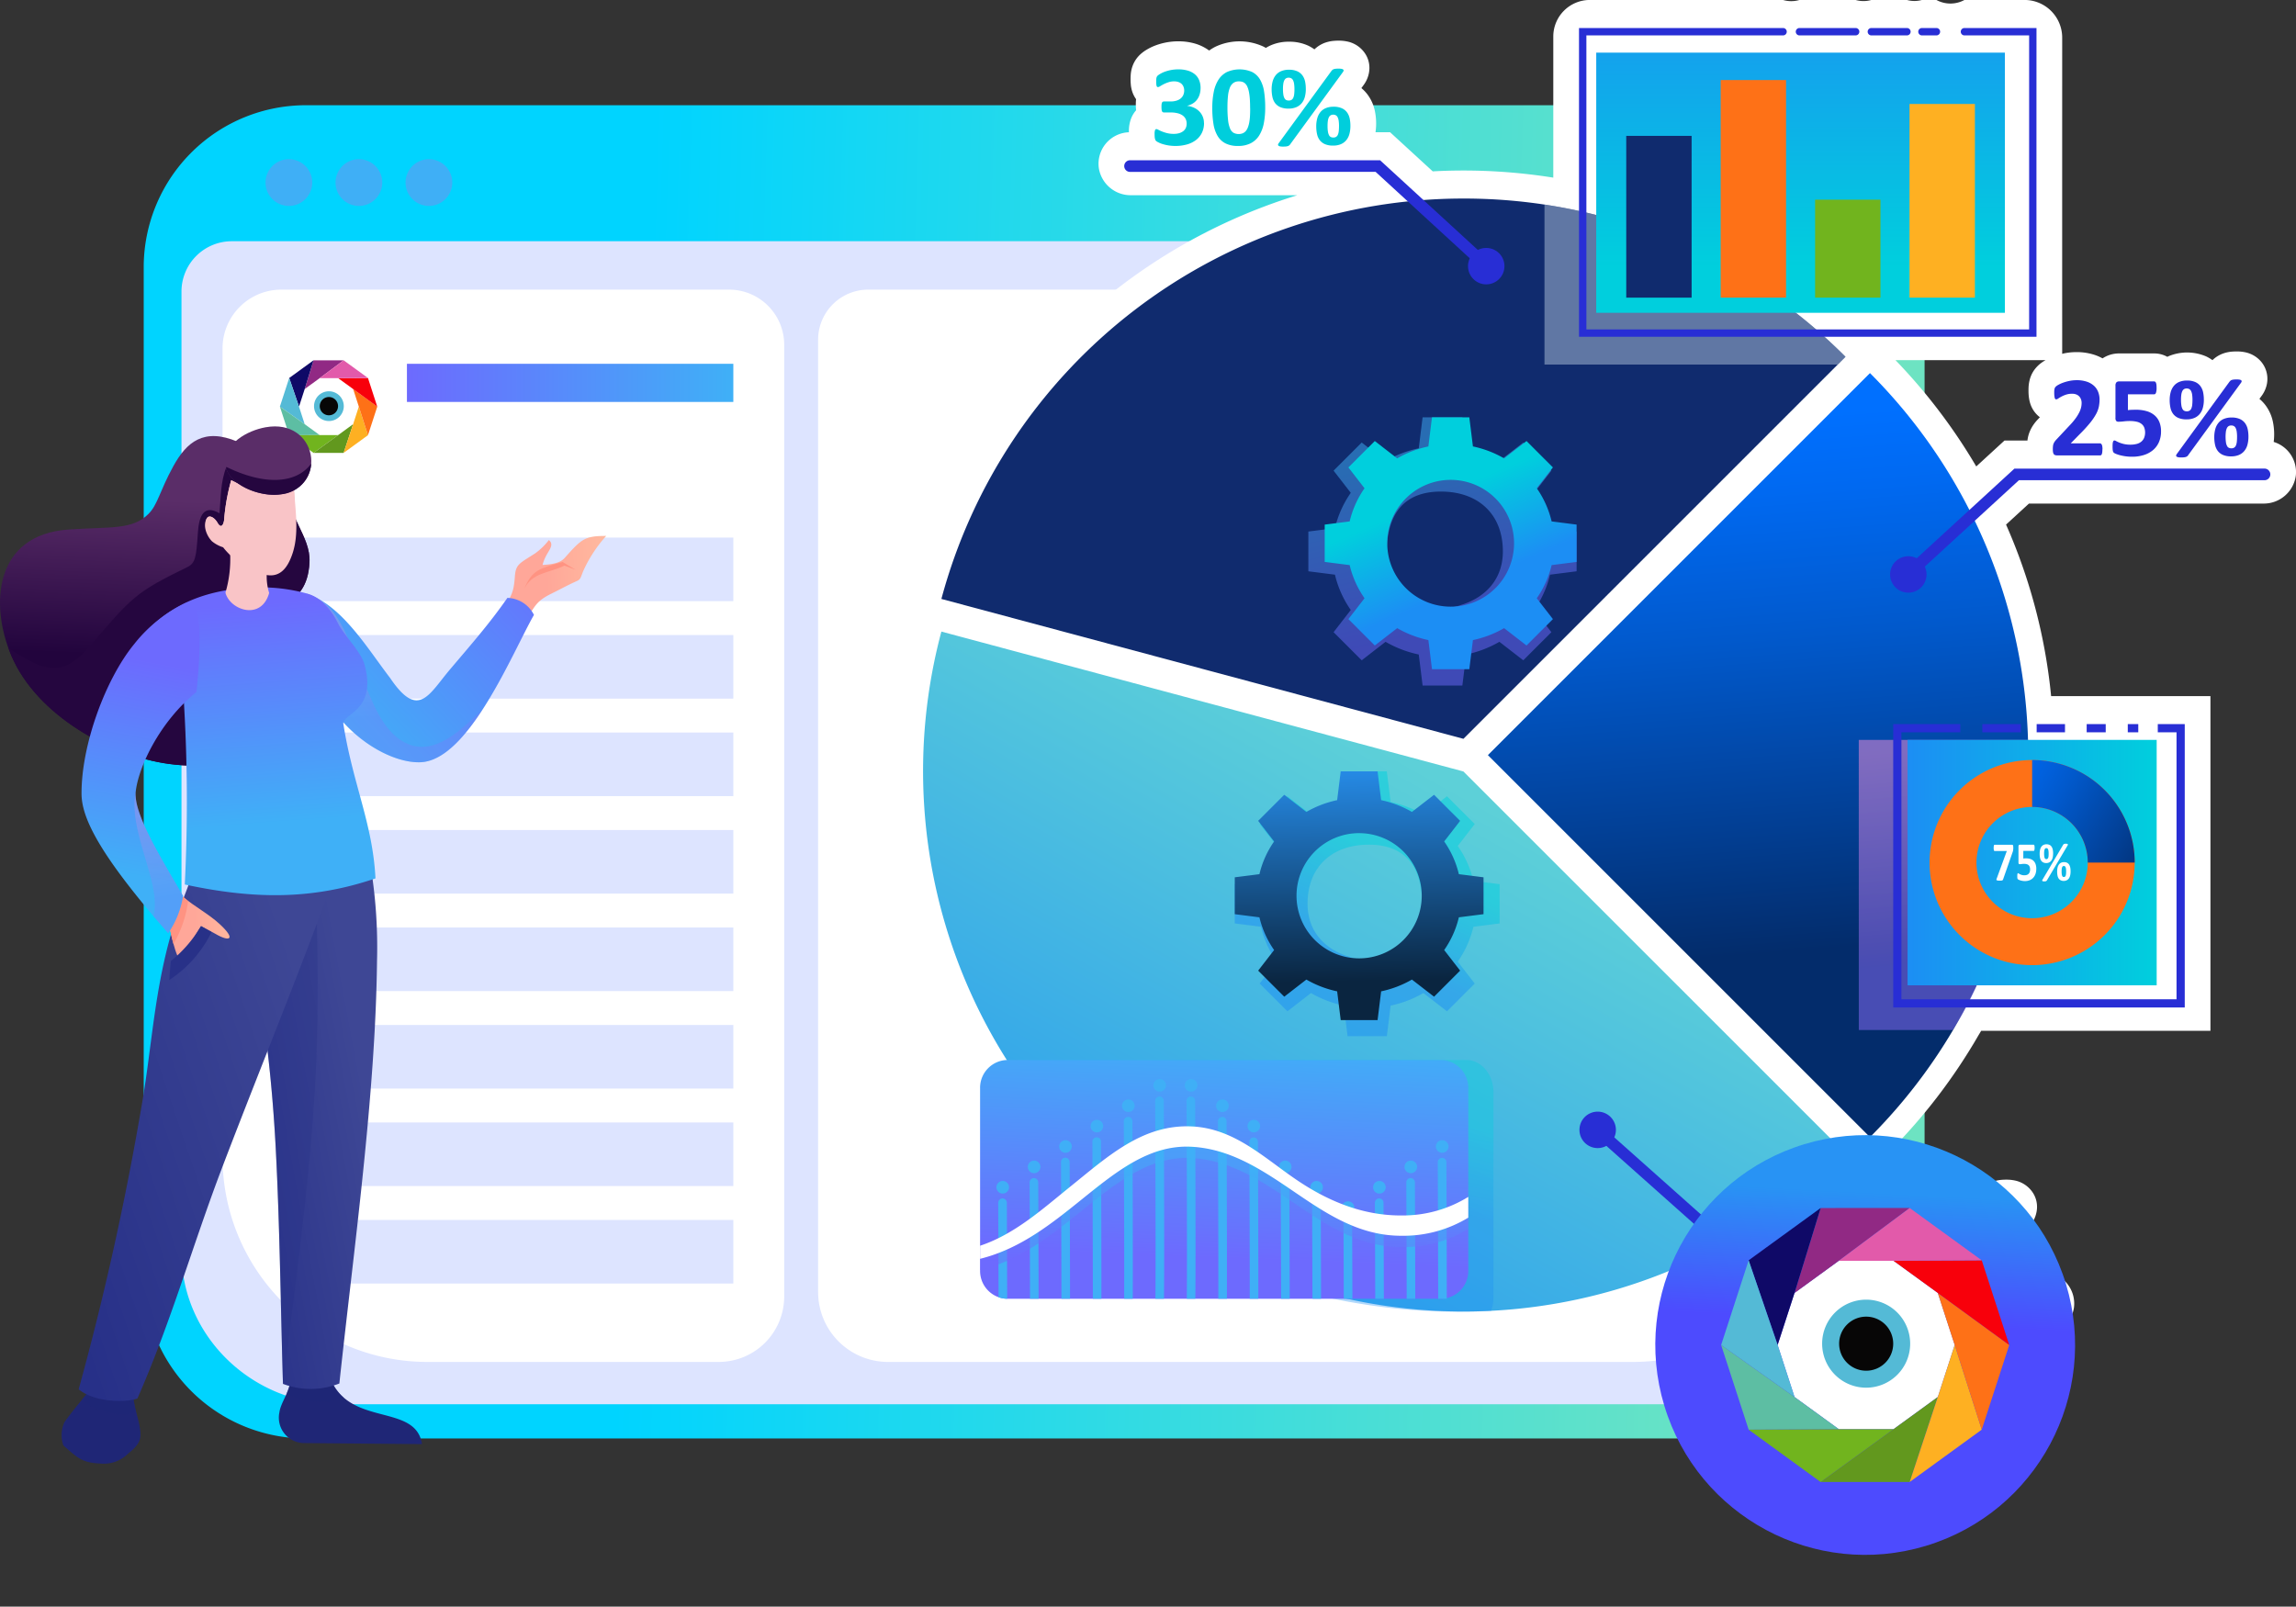
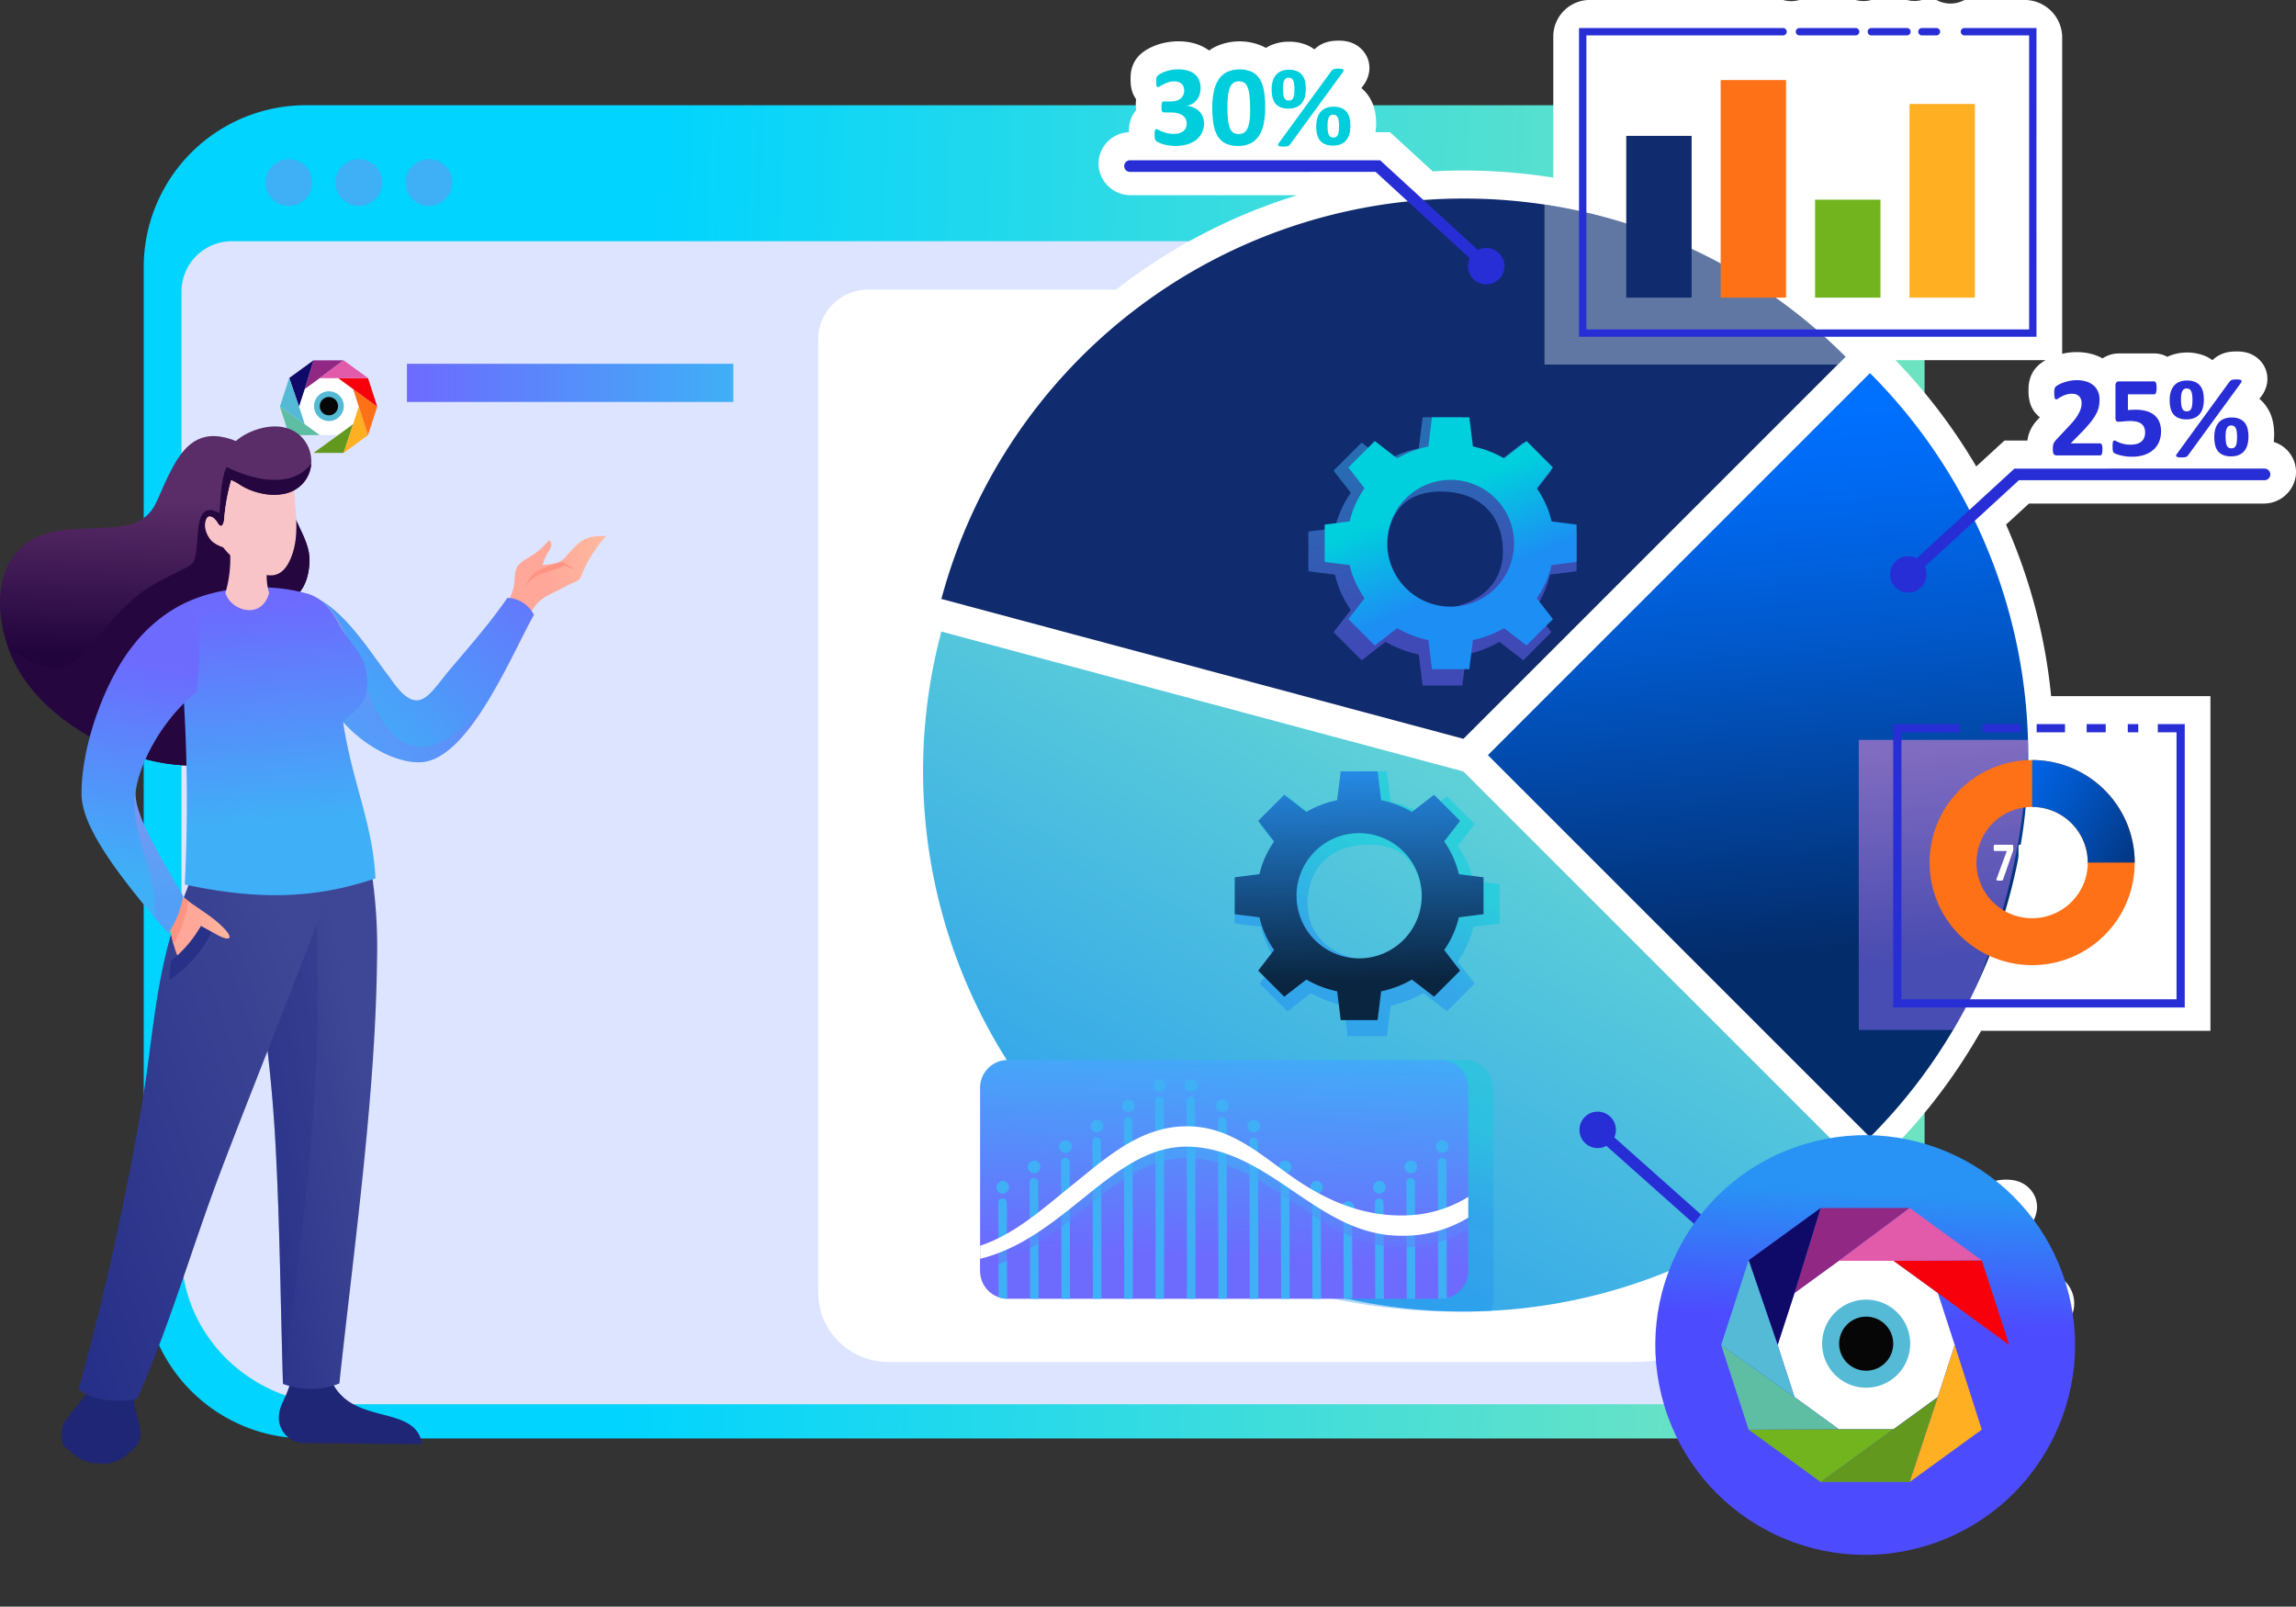
<svg xmlns="http://www.w3.org/2000/svg" xmlns:xlink="http://www.w3.org/1999/xlink" width="322.7" height="225.838" viewBox="0 0 322.7 225.838">
  <rect x="0" y="0" width="322.7" height="225.838" fill="#333333" stroke="none" />
  <defs>
    <linearGradient id="linear-gradient" x1="0.274" y1="0.495" x2="0.914" y2="0.51" gradientUnits="objectBoundingBox">
      <stop offset="0" stop-color="#00d4ff" />
      <stop offset="1" stop-color="#6de3c2" />
    </linearGradient>
    <linearGradient id="linear-gradient-2" x1="0.476" y1="0.057" x2="0.515" y2="0.762" gradientUnits="objectBoundingBox">
      <stop offset="0" stop-color="#0070ff" />
      <stop offset="0.142" stop-color="#0069f1" />
      <stop offset="0.41" stop-color="#0159cc" />
      <stop offset="0.772" stop-color="#023e92" />
      <stop offset="0.998" stop-color="#032c6b" />
    </linearGradient>
    <linearGradient id="linear-gradient-3" x1="-0.051" y1="1.06" x2="0.586" y2="0.235" gradientUnits="objectBoundingBox">
      <stop offset="0" stop-color="#1c8ef4" />
      <stop offset="1" stop-color="#5dd0d8" />
    </linearGradient>
    <linearGradient id="linear-gradient-4" x1="0.5" y1="-0.36" x2="0.5" y2="0.825" gradientUnits="objectBoundingBox">
      <stop offset="0" stop-color="#1c8ef4" />
      <stop offset="1" stop-color="#00cfdd" />
    </linearGradient>
    <linearGradient id="linear-gradient-5" x1="0.474" y1="0.041" x2="0.514" y2="0.759" gradientUnits="objectBoundingBox">
      <stop offset="0" stop-color="#fd90da" />
      <stop offset="1" stop-color="#8e6dfd" />
    </linearGradient>
    <linearGradient id="linear-gradient-6" x1="0" y1="0.5" x2="1" y2="0.5" xlink:href="#linear-gradient-4" />
    <linearGradient id="linear-gradient-7" x1="-0.499" y1="-0.016" x2="1.298" y2="1.011" xlink:href="#linear-gradient-2" />
    <linearGradient id="linear-gradient-8" x1="0.536" y1="0.448" x2="0.671" y2="0.137" xlink:href="#linear-gradient-4" />
    <linearGradient id="linear-gradient-9" x1="0.473" y1="0.829" x2="0.548" y2="-0.09" gradientUnits="objectBoundingBox">
      <stop offset="0" stop-color="#6d6afe" />
      <stop offset="1" stop-color="#3fb0f7" />
    </linearGradient>
    <linearGradient id="linear-gradient-10" x1="0.486" y1="0.966" x2="0.544" y2="0.261" xlink:href="#linear-gradient-9" />
    <linearGradient id="linear-gradient-11" x1="0.428" y1="0.665" x2="0.576" y2="0.325" xlink:href="#linear-gradient-4" />
    <linearGradient id="linear-gradient-12" x1="0.588" y1="0.841" x2="0.567" y2="-0.079" gradientUnits="objectBoundingBox">
      <stop offset="0" stop-color="#0a2540" />
      <stop offset="1" stop-color="#2893f4" />
    </linearGradient>
    <linearGradient id="linear-gradient-13" x1="0.564" y1="0.77" x2="0.405" y2="0.1" xlink:href="#linear-gradient-9" />
    <linearGradient id="linear-gradient-14" x1="0.572" y1="0.665" x2="0.424" y2="0.325" xlink:href="#linear-gradient-4" />
    <linearGradient id="linear-gradient-15" x1="0" y1="0.5" x2="1" y2="0.5" xlink:href="#linear-gradient-9" />
    <linearGradient id="linear-gradient-17" x1="0.757" y1="0.223" x2="-0.061" y2="0.798" gradientUnits="objectBoundingBox">
      <stop offset="0" stop-color="#3e4795" />
      <stop offset="1" stop-color="#273088" />
    </linearGradient>
    <linearGradient id="linear-gradient-18" x1="0.804" y1="0.186" x2="-0.061" y2="0.795" xlink:href="#linear-gradient-17" />
    <linearGradient id="linear-gradient-19" x1="0.966" y1="0.484" x2="0.412" y2="0.507" gradientUnits="objectBoundingBox">
      <stop offset="0" stop-color="#ffb89e" />
      <stop offset="1" stop-color="#ffa799" />
    </linearGradient>
    <linearGradient id="linear-gradient-20" x1="1.208" y1="-0.086" x2="0.085" y2="0.635" xlink:href="#linear-gradient-9" />
    <linearGradient id="linear-gradient-21" x1="0.475" y1="0.032" x2="0.515" y2="0.738" xlink:href="#linear-gradient-5" />
    <linearGradient id="linear-gradient-22" x1="0.508" y1="0.227" x2="0.492" y2="0.67" gradientUnits="objectBoundingBox">
      <stop offset="0" stop-color="#5a2d68" />
      <stop offset="1" stop-color="#22043d" />
    </linearGradient>
    <linearGradient id="linear-gradient-23" x1="0.472" y1="0.053" x2="0.512" y2="0.756" xlink:href="#linear-gradient-9" />
    <linearGradient id="linear-gradient-24" x1="0.95" y1="0.481" x2="0.416" y2="0.496" xlink:href="#linear-gradient-19" />
    <linearGradient id="linear-gradient-25" x1="0.511" y1="0.193" x2="0.467" y2="0.834" xlink:href="#linear-gradient-9" />
    <linearGradient id="linear-gradient-26" x1="0.479" y1="0.044" x2="0.52" y2="0.767" xlink:href="#linear-gradient-5" />
    <linearGradient id="linear-gradient-27" x1="0.519" y1="0.447" x2="0.624" y2="0.158" gradientUnits="objectBoundingBox">
      <stop offset="0" stop-color="#4d4bfe" />
      <stop offset="1" stop-color="#2893f4" />
    </linearGradient>
  </defs>
  <g id="Grupo_3879" data-name="Grupo 3879" transform="translate(0 14.792)">
    <g id="Grupo_3365" data-name="Grupo 3365" transform="translate(20.199)">
      <g id="Grupo_3364" data-name="Grupo 3364">
        <path id="Trazado_3325" data-name="Trazado 3325" d="M1460.27,462.994H1255.835a22.785,22.785,0,0,0-22.932,22.5V627.9a22.785,22.785,0,0,0,22.932,22.5H1460.27a22.785,22.785,0,0,0,22.931-22.5V485.491A22.784,22.784,0,0,0,1460.27,462.994Z" transform="translate(-1232.903 -462.994)" fill-rule="evenodd" fill="url(#linear-gradient)" />
        <path id="Trazado_3326" data-name="Trazado 3326" d="M1248.932,495.082a7.073,7.073,0,0,0-7.119,6.962V637.217c0,11.737,9.881,21.342,21.959,21.342h195.765c12.078,0,21.959-9.6,21.959-21.342V502.044a7.073,7.073,0,0,0-7.12-6.962Z" transform="translate(-1236.504 -475.965)" fill="#dde4ff" fill-rule="evenodd" />
        <g id="Grupo_3363" data-name="Grupo 3363" transform="translate(17.117 7.585)">
          <path id="Trazado_3327" data-name="Trazado 3327" d="M1264.919,475.725a3.284,3.284,0,1,0,3.285,3.284A3.284,3.284,0,0,0,1264.919,475.725Z" transform="translate(-1261.634 -475.725)" fill="#3faff6" fill-rule="evenodd" />
          <path id="Trazado_3328" data-name="Trazado 3328" d="M1281.437,475.725a3.284,3.284,0,1,0,3.284,3.284A3.284,3.284,0,0,0,1281.437,475.725Z" transform="translate(-1268.311 -475.725)" fill="#3faff6" fill-rule="evenodd" />
          <path id="Trazado_3329" data-name="Trazado 3329" d="M1297.956,475.725a3.284,3.284,0,1,0,3.284,3.284A3.284,3.284,0,0,0,1297.956,475.725Z" transform="translate(-1274.989 -475.725)" fill="#3faff6" fill-rule="evenodd" />
        </g>
      </g>
    </g>
    <path id="Rectángulo_948" data-name="Rectángulo 948" d="M7.047,0h126.1a10.132,10.132,0,0,1,10.132,10.132V121.949A28.782,28.782,0,0,1,114.5,150.731H9.833A9.833,9.833,0,0,1,0,140.9V7.047A7.047,7.047,0,0,1,7.047,0Z" transform="translate(114.984 25.92)" fill="#fff" />
-     <path id="Rectángulo_949" data-name="Rectángulo 949" d="M8.262,0H71.189A7.751,7.751,0,0,1,78.94,7.751V141.53a9.2,9.2,0,0,1-9.2,9.2H28.782A28.782,28.782,0,0,1,0,121.949V8.262A8.262,8.262,0,0,1,8.262,0Z" transform="translate(31.278 25.92)" fill="#fff" />
    <rect id="Rectángulo_950" data-name="Rectángulo 950" width="62.556" height="8.937" transform="translate(40.513 60.772)" fill="#dde4ff" />
    <rect id="Rectángulo_951" data-name="Rectángulo 951" width="62.556" height="8.937" transform="translate(40.513 74.475)" fill="#dde4ff" />
    <rect id="Rectángulo_952" data-name="Rectángulo 952" width="62.556" height="8.937" transform="translate(40.513 88.178)" fill="#dde4ff" />
    <rect id="Rectángulo_953" data-name="Rectángulo 953" width="62.556" height="8.937" transform="translate(40.513 101.881)" fill="#dde4ff" />
    <rect id="Rectángulo_954" data-name="Rectángulo 954" width="62.556" height="8.937" transform="translate(40.513 115.584)" fill="#dde4ff" />
    <rect id="Rectángulo_955" data-name="Rectángulo 955" width="62.556" height="8.937" transform="translate(40.513 129.286)" fill="#dde4ff" />
    <rect id="Rectángulo_956" data-name="Rectángulo 956" width="62.556" height="8.937" transform="translate(40.513 142.989)" fill="#dde4ff" />
    <rect id="Rectángulo_957" data-name="Rectángulo 957" width="62.556" height="8.937" transform="translate(40.513 156.692)" fill="#dde4ff" />
    <g id="Grupo_3383" data-name="Grupo 3383" transform="translate(126.126 -14.792)">
      <path id="Trazado_3330" data-name="Trazado 3330" d="M1604.14,541.958a8.577,8.577,0,0,0,.067-1.073,8.667,8.667,0,0,0-.182-1.778,5.823,5.823,0,0,0-.972-2.217,5.276,5.276,0,0,0-.919-.984l.35-.48a4.121,4.121,0,0,0,.708-1.653,3.748,3.748,0,0,0-1.174-3.466,4,4,0,0,0-1.906-.957,5.582,5.582,0,0,0-1.172-.112,7.565,7.565,0,0,0-.764.035,4.992,4.992,0,0,0-1.014.209l-.1.034a4.2,4.2,0,0,0-1.292.731l-.092.079c-.052.046-.1.091-.146.136a5.669,5.669,0,0,0-.859-.513,6.772,6.772,0,0,0-5.279-.054c-.068.03-.13.068-.2.1a3.8,3.8,0,0,0-1.845-.477h-4.926a4.167,4.167,0,0,0-2.336.694,6.964,6.964,0,0,0-1.086-.48,8.031,8.031,0,0,0-2.576-.4,8.672,8.672,0,0,0-1.718.171c-.1.021-.2.047-.294.071l0-2.733c-.006-10.809,0-31.88,0-41.715a5.294,5.294,0,0,0-5.294-5.294h-8.443a4.109,4.109,0,0,1-3.94,0H1554.7a4,4,0,0,1-2.109,0h-5a4.036,4.036,0,0,1-2.211,0h-7.894a4.087,4.087,0,0,1-2.307,0h-27.153a5.138,5.138,0,0,0-5.138,5.138v19.836a80.4,80.4,0,0,0-12.633-1c-1.414,0-2.859.039-4.311.118l-5.993-5.5H1477.9a8.388,8.388,0,0,0,.09-1.226,8.674,8.674,0,0,0-.182-1.777,5.842,5.842,0,0,0-.971-2.218,5.329,5.329,0,0,0-.92-.984l.35-.48a4.111,4.111,0,0,0,.7-1.606l.009-.047a3.653,3.653,0,0,0-.443-2.574,3.964,3.964,0,0,0-2.637-1.848,5.582,5.582,0,0,0-1.172-.112,7.6,7.6,0,0,0-.765.035,4.943,4.943,0,0,0-1.026.213l-.09.03a4.206,4.206,0,0,0-1.3.74l-.082.07q-.077.069-.145.136a5.78,5.78,0,0,0-.859-.514,6.324,6.324,0,0,0-2.72-.563,6.257,6.257,0,0,0-2.556.508,5.664,5.664,0,0,0-.692.365c-.087-.051-.174-.1-.264-.15a7.982,7.982,0,0,0-6.861,0,6.7,6.7,0,0,0-.843.518,6.443,6.443,0,0,0-1.934-.961,8.2,8.2,0,0,0-2.384-.334,9.173,9.173,0,0,0-1.81.175,9.308,9.308,0,0,0-1.428.408,7.45,7.45,0,0,0-1.227.594,5.384,5.384,0,0,0-.925.687l-.07.068a4.154,4.154,0,0,0-.721.952,4.283,4.283,0,0,0-.363.884l-.016.056a4.713,4.713,0,0,0-.151.937c-.01.153-.016.338-.016.565a7.549,7.549,0,0,0,.035.762l0,.033a4.592,4.592,0,0,0,.228,1.031l.024.067.025.066a3.915,3.915,0,0,0,.462.847,6.585,6.585,0,0,0-.037.74,6.761,6.761,0,0,0,.043.816,3.874,3.874,0,0,0-.641,1l-.034.078a4.874,4.874,0,0,0-.34,1.918c0,.034,0,.066,0,.1a4.431,4.431,0,0,0-4.225,5.053,4.525,4.525,0,0,0,4.529,3.795h23.365a79.741,79.741,0,0,0-53.514,55.489l-.932,3.485,1.143.307-.211.793a79.73,79.73,0,0,0,7.57,59.7,7.681,7.681,0,0,0-2.254,5.438v25.585a7.679,7.679,0,0,0,2.6,5.775v.611l2.466.824c.032.01.185.058.22.068.155.048.312.091.479.13.078.019.158.036.226.05.157.032.315.056.486.08.067.01.133.018.226.028.246.023.474.035.716.035h45.515a90.417,90.417,0,0,0,18.039,1.82l.284,0,.286,0a79.75,79.75,0,0,0,35.522-8.355l9.385,8.355h36.361a4.53,4.53,0,0,0,4.541-3.834,4.432,4.432,0,0,0-4.351-5.02,8.338,8.338,0,0,0,.109-1.338,8.675,8.675,0,0,0-.182-1.778,5.846,5.846,0,0,0-.972-2.219,5.325,5.325,0,0,0-.918-.982l.34-.466a4.1,4.1,0,0,0,.709-1.62l.01-.05a3.64,3.64,0,0,0-.464-2.607,3.974,3.974,0,0,0-2.629-1.815,5.612,5.612,0,0,0-1.159-.109,7.634,7.634,0,0,0-.775.036,5.021,5.021,0,0,0-1,.209l-.053.016-.053.019a4.233,4.233,0,0,0-1.287.729l-.092.08c-.052.046-.1.091-.146.135a5.712,5.712,0,0,0-.858-.512,6.772,6.772,0,0,0-5.277-.056c-.069.03-.132.069-.2.1a3.79,3.79,0,0,0-1.844-.477h-4.926a4.234,4.234,0,0,0-1.892.438,4.481,4.481,0,0,0-.833-.294,6.241,6.241,0,0,0-1.083-.165c-.271-.019-.576-.028-.961-.028-.191,0-.363,0-.523.008q.892-.838,1.761-1.7l.313-.313.573.573,2.553-2.553a79.851,79.851,0,0,0,12.725-16.592c.114-.185.231-.379.35-.581h32.22V577.686h-22.391a78.555,78.555,0,0,0-6.335-24.109l3.22-2.955h32.936a4.544,4.544,0,0,0,4.577-3.97A4.434,4.434,0,0,0,1604.14,541.958Zm-34.427-6.451a5.743,5.743,0,0,0,.141.81l.019.076.022.074a3.926,3.926,0,0,0,1.116,1.8c.085.077.173.15.264.219l-.261.279a6.166,6.166,0,0,0-.592.71,5.245,5.245,0,0,0-.52.911,4.814,4.814,0,0,0-.369,1.331c0,.015,0,.032,0,.047H1566.3l-3.965,3.639a79.6,79.6,0,0,0-11.356-14.945h21.107a5.229,5.229,0,0,0-.991.7l-.055.051-.052.052a4.56,4.56,0,0,0-.648.8l-.059.1a4.183,4.183,0,0,0-.448,1.115,5.061,5.061,0,0,0-.126.729c-.025.253-.028.488-.028.663A7.612,7.612,0,0,0,1569.713,535.508Zm-32.33,118.258a6.242,6.242,0,0,0-.313.669l-.028.07-.025.072a5.6,5.6,0,0,0-.218.81,6.393,6.393,0,0,0-.1.776c-.013.2-.019.407-.019.685,0,.054,0,.1,0,.156l-2.82-2.51q2.689-1.764,5.226-3.744Z" transform="translate(-1410.701 -479.837)" fill="#fff" fill-rule="evenodd" />
      <g id="Grupo_3366" data-name="Grupo 3366" transform="translate(3.61 27.908)">
        <path id="Trazado_3331" data-name="Trazado 3331" d="M1585.28,556.22a75.946,75.946,0,0,1,0,107.4l-53.7-53.7Z" transform="translate(-1452.194 -531.683)" fill-rule="evenodd" fill="url(#linear-gradient-2)" />
        <path id="Trazado_3332" data-name="Trazado 3332" d="M1545.607,682.5a75.967,75.967,0,0,1-127.073-73.362L1491.9,628.8Z" transform="translate(-1415.959 -548.267)" fill-rule="evenodd" fill="url(#linear-gradient-3)" />
        <path id="Trazado_3333" data-name="Trazado 3333" d="M1493.08,520.483a75.712,75.712,0,0,1,53.7,22.244l-53.7,53.7-73.371-19.66A75.974,75.974,0,0,1,1493.08,520.483Z" transform="translate(-1417.134 -520.483)" fill="#102b6e" fill-rule="evenodd" />
      </g>
      <g id="Grupo_3368" data-name="Grupo 3368" transform="translate(95.865 156.26)">
        <g id="Grupo_3367" data-name="Grupo 3367">
          <path id="Trazado_3334" data-name="Trazado 3334" d="M1616.308,734.806a.818.818,0,0,1,0,1.636h-35.139l-27.784-24.733a.817.817,0,1,1,1.087-1.221l27.317,24.317Z" transform="translate(-1551.197 -708.317)" fill="#282ed5" fill-rule="evenodd" />
          <path id="Trazado_3335" data-name="Trazado 3335" d="M1552.884,707.42a2.561,2.561,0,1,1-2.561,2.561A2.561,2.561,0,0,1,1552.884,707.42Z" transform="translate(-1550.323 -707.42)" fill="#282ed5" fill-rule="evenodd" />
        </g>
        <path id="Trazado_3336" data-name="Trazado 3336" d="M1607.163,734.778a1.747,1.747,0,0,1-.085.625c-.055.143-.132.214-.228.214h-.922V737.5a.217.217,0,0,1-.049.14.341.341,0,0,1-.167.1,1.757,1.757,0,0,1-.316.06,4.969,4.969,0,0,1-.5.019c-.194,0-.357-.006-.488-.019a1.622,1.622,0,0,1-.315-.06.335.335,0,0,1-.162-.1.229.229,0,0,1-.044-.14v-1.884h-3.977a.643.643,0,0,1-.2-.027.281.281,0,0,1-.151-.129.869.869,0,0,1-.088-.29,3.581,3.581,0,0,1-.027-.5c0-.173,0-.321.011-.447a2.9,2.9,0,0,1,.041-.343,1.976,1.976,0,0,1,.08-.291,2.639,2.639,0,0,1,.135-.288l3.227-5.693a.36.36,0,0,1,.137-.124,1.058,1.058,0,0,1,.268-.088,3.129,3.129,0,0,1,.439-.052c.175-.011.392-.016.641-.016.275,0,.51.005.7.019a2.736,2.736,0,0,1,.466.066.7.7,0,0,1,.255.107.2.2,0,0,1,.079.154v6.253h.922c.085,0,.159.066.22.2a1.649,1.649,0,0,1,.093.658Zm-3.275-5.628h-.016l-2.731,4.772h2.748V729.15Zm11.188,5.244a3.7,3.7,0,0,1-.294,1.506,3.087,3.087,0,0,1-.828,1.119,3.747,3.747,0,0,1-1.283.694,5.425,5.425,0,0,1-1.668.241,6.5,6.5,0,0,1-.916-.06,6.844,6.844,0,0,1-.778-.153,4.529,4.529,0,0,1-.568-.187,1.193,1.193,0,0,1-.288-.154.4.4,0,0,1-.1-.131.858.858,0,0,1-.052-.173,1.827,1.827,0,0,1-.028-.255q-.008-.152-.008-.362c0-.15.006-.277.017-.381a1.011,1.011,0,0,1,.052-.253.3.3,0,0,1,.085-.137.162.162,0,0,1,.113-.041.573.573,0,0,1,.244.093,4.257,4.257,0,0,0,1.089.406,3.947,3.947,0,0,0,.925.093,3.534,3.534,0,0,0,.85-.1,1.688,1.688,0,0,0,.647-.31,1.415,1.415,0,0,0,.409-.535,2.066,2.066,0,0,0,.024-1.456,1.232,1.232,0,0,0-.379-.51,1.678,1.678,0,0,0-.666-.312,4.149,4.149,0,0,0-1-.1,6.585,6.585,0,0,0-.848.05,6.174,6.174,0,0,1-.721.047.418.418,0,0,1-.332-.115.671.671,0,0,1-.1-.43v-4.512a.7.7,0,0,1,.123-.461.512.512,0,0,1,.4-.14h4.926a.233.233,0,0,1,.137.049.349.349,0,0,1,.106.151,1.029,1.029,0,0,1,.066.28,3.653,3.653,0,0,1,.019.414,2.053,2.053,0,0,1-.085.7c-.055.146-.137.217-.244.217h-3.7V731.4c.186-.021.373-.036.559-.041s.379-.009.582-.009a5.184,5.184,0,0,1,1.5.2,2.977,2.977,0,0,1,1.1.579,2.452,2.452,0,0,1,.68.949,3.4,3.4,0,0,1,.233,1.313Zm6.02-4.465a4.316,4.316,0,0,1-.14,1.144,2.28,2.28,0,0,1-.439.869,1.981,1.981,0,0,1-.757.562,2.736,2.736,0,0,1-1.1.2,2.814,2.814,0,0,1-1.138-.2,1.836,1.836,0,0,1-.733-.557,2.184,2.184,0,0,1-.384-.856,5.029,5.029,0,0,1-.113-1.1,4.2,4.2,0,0,1,.137-1.1,2.379,2.379,0,0,1,.428-.87,1.933,1.933,0,0,1,.755-.573,2.72,2.72,0,0,1,1.111-.205,2.764,2.764,0,0,1,1.176.216,1.847,1.847,0,0,1,.724.584,2.256,2.256,0,0,1,.37.858,4.96,4.96,0,0,1,.1,1.029Zm-1.6.052a5.287,5.287,0,0,0-.047-.751,1.658,1.658,0,0,0-.146-.5.633.633,0,0,0-.252-.283.772.772,0,0,0-.373-.088.7.7,0,0,0-.352.085.639.639,0,0,0-.249.272,1.629,1.629,0,0,0-.149.491,5.925,5.925,0,0,0,.008,1.547,1.586,1.586,0,0,0,.159.5.557.557,0,0,0,.255.249.823.823,0,0,0,.349.069.7.7,0,0,0,.381-.093.659.659,0,0,0,.244-.282,1.747,1.747,0,0,0,.132-.493,6.04,6.04,0,0,0,.038-.719Zm7.866,5.148a4.319,4.319,0,0,1-.14,1.144,2.266,2.266,0,0,1-.439.869,1.99,1.99,0,0,1-.757.562,2.751,2.751,0,0,1-1.1.2,2.832,2.832,0,0,1-1.138-.2,1.849,1.849,0,0,1-.732-.557,2.179,2.179,0,0,1-.384-.856,5.062,5.062,0,0,1-.112-1.1,4.222,4.222,0,0,1,.137-1.1,2.361,2.361,0,0,1,.428-.869,1.922,1.922,0,0,1,.754-.573,2.712,2.712,0,0,1,1.111-.206,2.756,2.756,0,0,1,1.177.217,1.836,1.836,0,0,1,.724.584,2.239,2.239,0,0,1,.37.858,4.991,4.991,0,0,1,.1,1.029Zm-1.6.052a5.286,5.286,0,0,0-.047-.752,1.646,1.646,0,0,0-.145-.5.645.645,0,0,0-.253-.282.77.77,0,0,0-.373-.088.69.69,0,0,0-.351.085.639.639,0,0,0-.25.271,1.621,1.621,0,0,0-.148.491,4.907,4.907,0,0,0-.047.733,5.115,5.115,0,0,0,.054.814,1.587,1.587,0,0,0,.159.5.56.56,0,0,0,.255.25.821.821,0,0,0,.348.069.7.7,0,0,0,.381-.093.658.658,0,0,0,.244-.283,1.71,1.71,0,0,0,.131-.494,5.914,5.914,0,0,0,.039-.718Zm-6.862,2.542,7.4-10.148a.52.52,0,0,0,.1-.2.155.155,0,0,0-.052-.154.462.462,0,0,0-.225-.1,2.146,2.146,0,0,0-.422-.033c-.156,0-.288.005-.4.016a1.379,1.379,0,0,0-.277.055.622.622,0,0,0-.189.1,1.6,1.6,0,0,0-.145.153l-7.406,10.148a.522.522,0,0,0-.1.206.163.163,0,0,0,.057.148.467.467,0,0,0,.225.1,2.155,2.155,0,0,0,.425.033q.231,0,.4-.017a1.339,1.339,0,0,0,.274-.055.673.673,0,0,0,.189-.1A1.012,1.012,0,0,0,1618.907,737.724Z" transform="translate(-1565.718 -713.585)" fill="#3082f5" fill-rule="evenodd" />
      </g>
      <g id="Grupo_3370" data-name="Grupo 3370" transform="translate(139.524 53.34)">
        <path id="Trazado_3337" data-name="Trazado 3337" d="M1654.184,567.342a3.332,3.332,0,0,1-.019.4,1.322,1.322,0,0,1-.06.268.331.331,0,0,1-.1.148.251.251,0,0,1-.145.044h-5.981a1.227,1.227,0,0,1-.3-.033.4.4,0,0,1-.209-.124.592.592,0,0,1-.117-.269,2.323,2.323,0,0,1-.036-.458,3.556,3.556,0,0,1,.025-.455,1.219,1.219,0,0,1,.088-.337,1.7,1.7,0,0,1,.164-.288,2.731,2.731,0,0,1,.264-.31l1.8-1.925a9.345,9.345,0,0,0,.87-1.026,5.92,5.92,0,0,0,.515-.844,3.178,3.178,0,0,0,.253-.7,2.877,2.877,0,0,0,.068-.612,1.455,1.455,0,0,0-.085-.5,1.166,1.166,0,0,0-.25-.412,1.142,1.142,0,0,0-.414-.277,1.569,1.569,0,0,0-.586-.1,2.7,2.7,0,0,0-.84.121,4,4,0,0,0-.642.268c-.186.1-.34.192-.464.275a.58.58,0,0,1-.288.126.178.178,0,0,1-.126-.049.329.329,0,0,1-.085-.159,2.213,2.213,0,0,1-.052-.3,4.376,4.376,0,0,1-.019-.461c0-.123,0-.227.011-.312a1.372,1.372,0,0,1,.039-.216.556.556,0,0,1,.063-.162,1.007,1.007,0,0,1,.14-.165,2.048,2.048,0,0,1,.37-.244,4.305,4.305,0,0,1,.664-.291,6.5,6.5,0,0,1,.869-.238,5.02,5.02,0,0,1,.987-.1,4.449,4.449,0,0,1,1.421.205,2.843,2.843,0,0,1,1.009.57,2.281,2.281,0,0,1,.6.867,2.915,2.915,0,0,1,.2,1.08,5.228,5.228,0,0,1-.1,1,3.877,3.877,0,0,1-.4,1.059,8.392,8.392,0,0,1-.862,1.254,20.186,20.186,0,0,1-1.473,1.6l-1.215,1.242h4.1a.24.24,0,0,1,.148.049.351.351,0,0,1,.118.148.9.9,0,0,1,.071.263,2.682,2.682,0,0,1,.025.389Zm8.241-2.518a3.7,3.7,0,0,1-.293,1.506,3.091,3.091,0,0,1-.829,1.119,3.76,3.76,0,0,1-1.283.694,5.423,5.423,0,0,1-1.668.241,6.5,6.5,0,0,1-.916-.06,6.87,6.87,0,0,1-.779-.153,4.57,4.57,0,0,1-.568-.187,1.192,1.192,0,0,1-.288-.154.413.413,0,0,1-.1-.131.859.859,0,0,1-.052-.173,1.9,1.9,0,0,1-.027-.255q-.008-.153-.008-.362a3.668,3.668,0,0,1,.017-.381,1.007,1.007,0,0,1,.052-.253.3.3,0,0,1,.085-.137.162.162,0,0,1,.112-.041.579.579,0,0,1,.244.093,4.224,4.224,0,0,0,1.089.407,3.946,3.946,0,0,0,.924.093,3.528,3.528,0,0,0,.85-.1,1.693,1.693,0,0,0,.647-.31,1.416,1.416,0,0,0,.408-.535,2.06,2.06,0,0,0,.025-1.456,1.233,1.233,0,0,0-.378-.51,1.679,1.679,0,0,0-.667-.312,4.145,4.145,0,0,0-1-.1,6.576,6.576,0,0,0-.847.05,6.2,6.2,0,0,1-.722.047.419.419,0,0,1-.332-.115.672.672,0,0,1-.1-.431V558.4a.691.691,0,0,1,.124-.461.511.511,0,0,1,.4-.14h4.926a.227.227,0,0,1,.137.049.345.345,0,0,1,.107.151,1.019,1.019,0,0,1,.065.28,3.621,3.621,0,0,1,.019.414,2.06,2.06,0,0,1-.084.7c-.055.146-.137.217-.244.217h-3.7v2.221c.186-.021.373-.036.559-.041s.379-.009.582-.009a5.186,5.186,0,0,1,1.5.2,2.959,2.959,0,0,1,1.1.579,2.458,2.458,0,0,1,.681.949,3.4,3.4,0,0,1,.233,1.314Zm6.02-4.465a4.32,4.32,0,0,1-.14,1.144,2.269,2.269,0,0,1-.439.869,1.974,1.974,0,0,1-.757.562,2.738,2.738,0,0,1-1.1.2,2.821,2.821,0,0,1-1.139-.2,1.838,1.838,0,0,1-.732-.557,2.169,2.169,0,0,1-.384-.855,5.031,5.031,0,0,1-.113-1.1,4.242,4.242,0,0,1,.137-1.1,2.38,2.38,0,0,1,.428-.869,1.931,1.931,0,0,1,.754-.573,2.723,2.723,0,0,1,1.111-.205,2.767,2.767,0,0,1,1.177.216,1.845,1.845,0,0,1,.724.584,2.24,2.24,0,0,1,.37.858,4.992,4.992,0,0,1,.1,1.029Zm-1.6.052a5.154,5.154,0,0,0-.047-.751,1.639,1.639,0,0,0-.145-.5.641.641,0,0,0-.253-.283.771.771,0,0,0-.373-.088.7.7,0,0,0-.351.085.638.638,0,0,0-.25.272,1.609,1.609,0,0,0-.147.491,4.948,4.948,0,0,0-.047.732,5.126,5.126,0,0,0,.055.815,1.575,1.575,0,0,0,.159.5.56.56,0,0,0,.255.249.82.82,0,0,0,.348.069.7.7,0,0,0,.381-.094.654.654,0,0,0,.244-.282,1.7,1.7,0,0,0,.131-.494,5.931,5.931,0,0,0,.038-.719Zm7.866,5.148a4.324,4.324,0,0,1-.14,1.144,2.3,2.3,0,0,1-.439.869,1.992,1.992,0,0,1-.757.562,2.747,2.747,0,0,1-1.1.2,2.829,2.829,0,0,1-1.138-.2,1.847,1.847,0,0,1-.732-.557,2.192,2.192,0,0,1-.384-.856,5.025,5.025,0,0,1-.113-1.1,4.2,4.2,0,0,1,.138-1.1,2.372,2.372,0,0,1,.428-.869,1.928,1.928,0,0,1,.755-.573,2.708,2.708,0,0,1,1.11-.206,2.754,2.754,0,0,1,1.177.217,1.835,1.835,0,0,1,.724.584,2.244,2.244,0,0,1,.371.858,5,5,0,0,1,.1,1.028Zm-1.6.052a5.29,5.29,0,0,0-.047-.752,1.68,1.68,0,0,0-.146-.5.645.645,0,0,0-.252-.282.774.774,0,0,0-.374-.088.694.694,0,0,0-.351.085.635.635,0,0,0-.249.271,1.629,1.629,0,0,0-.148.491,5.94,5.94,0,0,0,.008,1.547,1.57,1.57,0,0,0,.159.5.553.553,0,0,0,.255.25.823.823,0,0,0,.348.069.7.7,0,0,0,.382-.094.655.655,0,0,0,.244-.283,1.72,1.72,0,0,0,.132-.494,5.916,5.916,0,0,0,.038-.718Zm-6.862,2.543,7.405-10.148a.526.526,0,0,0,.1-.2.158.158,0,0,0-.052-.154.467.467,0,0,0-.225-.1,2.152,2.152,0,0,0-.422-.033c-.157,0-.288.005-.4.017a1.378,1.378,0,0,0-.277.055.611.611,0,0,0-.189.1,1.7,1.7,0,0,0-.146.153L1664.645,568a.524.524,0,0,0-.1.205.163.163,0,0,0,.058.148.463.463,0,0,0,.224.1,2.164,2.164,0,0,0,.426.033c.153,0,.285-.006.395-.017a1.324,1.324,0,0,0,.274-.055.685.685,0,0,0,.189-.1A1.057,1.057,0,0,0,1666.257,568.155Z" transform="translate(-1624.345 -557.524)" fill="#282ed5" fill-rule="evenodd" />
        <g id="Grupo_3369" data-name="Grupo 3369" transform="translate(0 12.526)">
          <path id="Trazado_3338" data-name="Trazado 3338" d="M1667.957,575.767a.818.818,0,0,1,0,1.637h-34.514l-13.618,12.5a.816.816,0,1,1-1.105-1.2l14.091-12.931Z" transform="translate(-1615.335 -575.767)" fill="#282ed5" fill-rule="evenodd" />
          <path id="Trazado_3339" data-name="Trazado 3339" d="M1616.471,593.714a2.561,2.561,0,1,1-2.561,2.561A2.561,2.561,0,0,1,1616.471,593.714Z" transform="translate(-1613.91 -581.392)" fill="#282ed5" fill-rule="evenodd" />
        </g>
      </g>
      <g id="Grupo_3372" data-name="Grupo 3372" transform="translate(31.883 9.655)">
        <g id="Grupo_3371" data-name="Grupo 3371" transform="translate(0 12.872)">
          <path id="Trazado_3340" data-name="Trazado 3340" d="M1457.955,514.282a.818.818,0,0,1,0-1.636H1493.1l14.091,12.931a.816.816,0,1,1-1.105,1.2l-13.618-12.5Z" transform="translate(-1457.137 -512.646)" fill="#282ed5" fill-rule="evenodd" />
          <ellipse id="Elipse_67" data-name="Elipse 67" cx="2.561" cy="2.561" rx="2.561" ry="2.561" transform="translate(48.318 12.323)" fill="#282ed5" />
        </g>
        <path id="Trazado_3341" data-name="Trazado 3341" d="M1470.3,501.537a3.078,3.078,0,0,1-.3,1.379,2.86,2.86,0,0,1-.828,1.009,3.806,3.806,0,0,1-1.267.623,5.9,5.9,0,0,1-1.615.211,6.051,6.051,0,0,1-1-.077,5.909,5.909,0,0,1-.823-.192,3.52,3.52,0,0,1-.589-.236,1.906,1.906,0,0,1-.3-.184.422.422,0,0,1-.11-.146,1.417,1.417,0,0,1-.063-.186,1.5,1.5,0,0,1-.04-.275c-.009-.106-.012-.241-.012-.395a1.567,1.567,0,0,1,.063-.532.21.21,0,0,1,.195-.148.723.723,0,0,1,.277.106,5.166,5.166,0,0,0,.5.231,5.69,5.69,0,0,0,.716.23,3.7,3.7,0,0,0,.933.107,2.683,2.683,0,0,0,.779-.1,1.772,1.772,0,0,0,.575-.29,1.223,1.223,0,0,0,.354-.455,1.5,1.5,0,0,0,.114-.6,1.466,1.466,0,0,0-.139-.647,1.342,1.342,0,0,0-.42-.491,2.031,2.031,0,0,0-.7-.315,3.908,3.908,0,0,0-.993-.112h-.9a.485.485,0,0,1-.178-.028.248.248,0,0,1-.121-.118.743.743,0,0,1-.068-.244,3.11,3.11,0,0,1-.019-.4,2.769,2.769,0,0,1,.019-.381.65.65,0,0,1,.065-.228.231.231,0,0,1,.11-.113.383.383,0,0,1,.165-.033h.905a2.776,2.776,0,0,0,.823-.109,1.707,1.707,0,0,0,.606-.31,1.312,1.312,0,0,0,.371-.488,1.528,1.528,0,0,0,.129-.634,1.449,1.449,0,0,0-.088-.5,1.143,1.143,0,0,0-.26-.411,1.2,1.2,0,0,0-.444-.274,1.811,1.811,0,0,0-.642-.1,2.38,2.38,0,0,0-.784.126,4.812,4.812,0,0,0-.661.271c-.2.1-.359.2-.5.28a.7.7,0,0,1-.3.128.2.2,0,0,1-.109-.027.211.211,0,0,1-.082-.11,1.069,1.069,0,0,1-.047-.233,3.873,3.873,0,0,1-.017-.4c0-.135,0-.244.008-.335a1.145,1.145,0,0,1,.033-.222.731.731,0,0,1,.06-.154.685.685,0,0,1,.115-.139,2.323,2.323,0,0,1,.33-.228,3.863,3.863,0,0,1,.625-.3,5.774,5.774,0,0,1,.872-.244,5.448,5.448,0,0,1,1.072-.1,4.6,4.6,0,0,1,1.335.178,2.775,2.775,0,0,1,.979.51,2.127,2.127,0,0,1,.6.82,2.807,2.807,0,0,1,.206,1.1,3.162,3.162,0,0,1-.121.883,2.327,2.327,0,0,1-.354.733,2.1,2.1,0,0,1-.581.549,2.621,2.621,0,0,1-.807.337v.025a3.051,3.051,0,0,1,.982.277,2.5,2.5,0,0,1,.735.532,2.287,2.287,0,0,1,.461.727,2.331,2.331,0,0,1,.162.869Zm8.6-2.2a11.515,11.515,0,0,1-.2,2.249,4.974,4.974,0,0,1-.656,1.712,3.051,3.051,0,0,1-1.182,1.083,3.835,3.835,0,0,1-1.783.378,3.787,3.787,0,0,1-1.769-.365,2.741,2.741,0,0,1-1.108-1.052,4.762,4.762,0,0,1-.576-1.679,13.768,13.768,0,0,1-.165-2.243,11.253,11.253,0,0,1,.206-2.247,5.026,5.026,0,0,1,.658-1.715,3.047,3.047,0,0,1,1.182-1.083,4.41,4.41,0,0,1,3.546-.014,2.743,2.743,0,0,1,1.114,1.052,4.726,4.726,0,0,1,.571,1.679,14.222,14.222,0,0,1,.161,2.244Zm-2.122.109c0-.494-.014-.927-.041-1.3a8.313,8.313,0,0,0-.124-.985,3.719,3.719,0,0,0-.212-.7,1.338,1.338,0,0,0-.3-.461,1.042,1.042,0,0,0-.4-.247,1.7,1.7,0,0,0-.5-.071,1.311,1.311,0,0,0-.787.228,1.533,1.533,0,0,0-.494.688,4.335,4.335,0,0,0-.252,1.138,14.87,14.87,0,0,0-.074,1.588,15.886,15.886,0,0,0,.088,1.832,4.264,4.264,0,0,0,.279,1.157,1.25,1.25,0,0,0,.488.6,1.585,1.585,0,0,0,1.279.071,1.2,1.2,0,0,0,.425-.3,1.625,1.625,0,0,0,.3-.507,3.689,3.689,0,0,0,.2-.705,6.8,6.8,0,0,0,.107-.908c.019-.334.027-.707.027-1.114Zm7.83-2.712a4.321,4.321,0,0,1-.14,1.143,2.284,2.284,0,0,1-.439.87,2,2,0,0,1-.757.562,2.752,2.752,0,0,1-1.1.2,2.829,2.829,0,0,1-1.138-.2,1.85,1.85,0,0,1-.733-.557,2.2,2.2,0,0,1-.384-.856,5.033,5.033,0,0,1-.113-1.1,4.207,4.207,0,0,1,.137-1.1,2.377,2.377,0,0,1,.428-.869,1.921,1.921,0,0,1,.755-.573,2.708,2.708,0,0,1,1.111-.206,2.75,2.75,0,0,1,1.176.217,1.839,1.839,0,0,1,.724.584,2.251,2.251,0,0,1,.37.858,5,5,0,0,1,.1,1.029Zm-1.6.052a5.252,5.252,0,0,0-.047-.752,1.669,1.669,0,0,0-.145-.5.638.638,0,0,0-.252-.282.774.774,0,0,0-.373-.088.693.693,0,0,0-.351.085.64.64,0,0,0-.249.271,1.621,1.621,0,0,0-.148.491,4.984,4.984,0,0,0-.047.733,5.044,5.044,0,0,0,.055.814,1.57,1.57,0,0,0,.159.5.561.561,0,0,0,.255.25.823.823,0,0,0,.349.068.7.7,0,0,0,.381-.093.658.658,0,0,0,.244-.283,1.72,1.72,0,0,0,.132-.494,5.945,5.945,0,0,0,.038-.718Zm7.866,5.147a4.321,4.321,0,0,1-.14,1.144,2.281,2.281,0,0,1-.439.87,1.984,1.984,0,0,1-.757.562,2.736,2.736,0,0,1-1.1.2,2.819,2.819,0,0,1-1.138-.2,1.84,1.84,0,0,1-.732-.557,2.18,2.18,0,0,1-.384-.856,5.085,5.085,0,0,1-.112-1.1,4.238,4.238,0,0,1,.137-1.1,2.364,2.364,0,0,1,.429-.87,1.93,1.93,0,0,1,.754-.573,2.725,2.725,0,0,1,1.111-.205,2.755,2.755,0,0,1,1.177.217,1.836,1.836,0,0,1,.724.583,2.242,2.242,0,0,1,.37.858,4.993,4.993,0,0,1,.1,1.029Zm-1.6.052a5.4,5.4,0,0,0-.046-.751,1.653,1.653,0,0,0-.146-.5.639.639,0,0,0-.252-.283.769.769,0,0,0-.373-.088.7.7,0,0,0-.351.085.636.636,0,0,0-.25.272,1.626,1.626,0,0,0-.148.491,4.982,4.982,0,0,0-.046.732,5.119,5.119,0,0,0,.054.815,1.585,1.585,0,0,0,.159.5.555.555,0,0,0,.255.249.817.817,0,0,0,.348.069.7.7,0,0,0,.381-.093.659.659,0,0,0,.244-.282,1.731,1.731,0,0,0,.131-.494,6.038,6.038,0,0,0,.038-.719Zm-6.862,2.542,7.405-10.148a.518.518,0,0,0,.1-.2.156.156,0,0,0-.052-.154.457.457,0,0,0-.224-.1,2.1,2.1,0,0,0-.422-.033c-.157,0-.289,0-.4.016a1.373,1.373,0,0,0-.277.055.621.621,0,0,0-.189.1,1.477,1.477,0,0,0-.145.154l-7.406,10.148a.519.519,0,0,0-.1.205.165.165,0,0,0,.057.148.471.471,0,0,0,.225.1,2.172,2.172,0,0,0,.425.033q.23,0,.4-.016a1.36,1.36,0,0,0,.274-.055.677.677,0,0,0,.189-.1A1.017,1.017,0,0,0,1482.42,504.529Z" transform="translate(-1459.085 -493.899)" fill="#00cedc" fill-rule="evenodd" />
      </g>
      <path id="Trazado_3342" data-name="Trazado 3342" d="M1584.382,544.207h-41.217V521.723a75.743,75.743,0,0,1,42.308,21.393Z" transform="translate(-1452.215 -492.964)" fill="#b1c5da" fill-rule="evenodd" opacity="0.5" style="mix-blend-mode: multiply;isolation: isolate" />
      <g id="Grupo_3374" data-name="Grupo 3374" transform="translate(95.8 3.938)">
        <path id="Trazado_3343" data-name="Trazado 3343" d="M1591.32,486.61a.519.519,0,1,1,0-1.038h5a.519.519,0,0,1,0,1.038Zm7.11,0a.519.519,0,0,1,0-1.038h2.035a.519.519,0,1,1,0,1.038Zm5.976,0h9.088v41.327h-62.227V486.61h27.642a.519.519,0,0,0,0-1.038h-28.68v43.4h64.3q-.012-21.7,0-43.4h-10.125a.519.519,0,1,0,0,1.038Zm-23.19,0a.519.519,0,1,1,0-1.038h7.893a.519.519,0,0,1,0,1.038Z" transform="translate(-1550.228 -485.572)" fill="#282ed5" fill-rule="evenodd" />
-         <rect id="Rectángulo_958" data-name="Rectángulo 958" width="57.438" height="36.571" transform="translate(2.423 3.461)" fill="url(#linear-gradient-4)" />
        <g id="Grupo_3373" data-name="Grupo 3373" transform="translate(6.641 7.314)">
          <rect id="Rectángulo_959" data-name="Rectángulo 959" width="9.188" height="22.74" transform="translate(0 7.847)" fill="#102b6e" />
          <rect id="Rectángulo_960" data-name="Rectángulo 960" width="9.188" height="30.586" transform="translate(13.272)" fill="#fe7117" />
          <rect id="Rectángulo_961" data-name="Rectángulo 961" width="9.188" height="13.772" transform="translate(26.543 16.815)" fill="#71b41e" />
          <rect id="Rectángulo_962" data-name="Rectángulo 962" width="9.188" height="27.223" transform="translate(39.815 3.363)" fill="#feb022" />
        </g>
      </g>
      <g id="Grupo_3378" data-name="Grupo 3378" transform="translate(135.124 101.787)">
        <path id="Trazado_3344" data-name="Trazado 3344" d="M1607.5,631.311h23.811a95.947,95.947,0,0,1-5.984,31.283,43.41,43.41,0,0,1-4.623,9.5h-13.2Z" transform="translate(-1607.502 -629.095)" fill-rule="evenodd" opacity="0.5" fill="url(#linear-gradient-5)" style="mix-blend-mode: multiply;isolation: isolate" />
        <g id="Grupo_3377" data-name="Grupo 3377" transform="translate(4.836)">
-           <rect id="Rectángulo_963" data-name="Rectángulo 963" width="35.011" height="34.497" transform="translate(2.021 2.216)" fill="url(#linear-gradient-6)" />
          <path id="Trazado_3345" data-name="Trazado 3345" d="M1627.071,628.084h5.408v1.151h-5.408v-1.151Zm7.638,0h3.983v1.151h-3.983v-1.151Zm7.03,0h2.676v1.151h-2.676v-1.151Zm5.778,0h1.474v1.151h-1.474v-1.151Zm4.217,0v1.151h2.634v37.528H1615.7V629.235h8.273v-1.151h-9.424v39.831h40.974V628.084Z" transform="translate(-1614.545 -628.084)" fill="#282ed5" fill-rule="evenodd" />
          <g id="Grupo_3376" data-name="Grupo 3376" transform="translate(5.112 5.049)">
            <g id="Grupo_3375" data-name="Grupo 3375">
              <path id="Trazado_3346" data-name="Trazado 3346" d="M1636.405,635.438a14.415,14.415,0,1,1-14.415,14.415,14.415,14.415,0,0,1,14.415-14.415Zm0,6.594a7.821,7.821,0,1,0,7.82,7.82A7.821,7.821,0,0,0,1636.405,642.032Z" transform="translate(-1621.99 -635.438)" fill="#fe7117" fill-rule="evenodd" />
              <path id="Trazado_3347" data-name="Trazado 3347" d="M1642.985,635.438a14.415,14.415,0,0,1,14.415,14.414h-6.594a7.82,7.82,0,0,0-7.821-7.82Z" transform="translate(-1628.57 -635.438)" fill-rule="evenodd" fill="url(#linear-gradient-7)" />
            </g>
            <path id="Trazado_3348" data-name="Trazado 3348" d="M1637.868,653.142c0,.075,0,.141-.006.2s-.01.107-.017.155a1.1,1.1,0,0,1-.03.135c-.012.043-.027.089-.045.137l-1.341,3.835a.235.235,0,0,1-.048.08.21.21,0,0,1-.084.049.552.552,0,0,1-.136.023c-.056,0-.125.006-.207.006a2.083,2.083,0,0,1-.265-.013.372.372,0,0,1-.143-.044.089.089,0,0,1-.048-.073.265.265,0,0,1,.021-.111l1.44-3.923h-1.714c-.044,0-.077-.036-.1-.106a1.233,1.233,0,0,1-.034-.339,1.594,1.594,0,0,1,.01-.2.7.7,0,0,1,.027-.137.182.182,0,0,1,.041-.077.077.077,0,0,1,.055-.024h2.425a.279.279,0,0,1,.094.013.113.113,0,0,1,.061.06.479.479,0,0,1,.033.133,1.73,1.73,0,0,1,.011.224Zm3.233,2.961a2.15,2.15,0,0,1-.115.727,1.515,1.515,0,0,1-.326.54,1.415,1.415,0,0,1-.5.335,1.758,1.758,0,0,1-.655.117,2.079,2.079,0,0,1-.36-.03,2.322,2.322,0,0,1-.305-.074,1.522,1.522,0,0,1-.222-.09.424.424,0,0,1-.113-.074.188.188,0,0,1-.04-.064.433.433,0,0,1-.021-.083.948.948,0,0,1-.011-.123c0-.049,0-.108,0-.175s0-.134.006-.184a.624.624,0,0,1,.021-.122.155.155,0,0,1,.033-.066.058.058,0,0,1,.044-.02.2.2,0,0,1,.1.045,1.576,1.576,0,0,0,.171.1,1.486,1.486,0,0,0,.257.1,1.271,1.271,0,0,0,.363.045,1.152,1.152,0,0,0,.333-.047.614.614,0,0,0,.254-.15.69.69,0,0,0,.16-.258,1.083,1.083,0,0,0,.057-.372,1.062,1.062,0,0,0-.048-.331.592.592,0,0,0-.148-.246.613.613,0,0,0-.261-.151,1.338,1.338,0,0,0-.391-.05,2.121,2.121,0,0,0-.332.023,1.882,1.882,0,0,1-.283.023.148.148,0,0,1-.13-.056.379.379,0,0,1-.04-.207V653a.394.394,0,0,1,.048-.223.181.181,0,0,1,.156-.067h1.933a.081.081,0,0,1,.053.024.161.161,0,0,1,.042.073.6.6,0,0,1,.026.135c.006.055.008.121.008.2a1.205,1.205,0,0,1-.034.338c-.021.07-.054.1-.1.1h-1.453v1.073a1.985,1.985,0,0,1,.22-.021c.072,0,.148,0,.228,0a1.674,1.674,0,0,1,.588.1,1.1,1.1,0,0,1,.432.279,1.209,1.209,0,0,1,.267.458,1.989,1.989,0,0,1,.091.634Zm2.362-2.156a2.565,2.565,0,0,1-.055.552,1.235,1.235,0,0,1-.172.42.819.819,0,0,1-.3.271.9.9,0,0,1-.432.1.921.921,0,0,1-.447-.1.76.76,0,0,1-.287-.269,1.186,1.186,0,0,1-.151-.413,3.006,3.006,0,0,1-.044-.531,2.479,2.479,0,0,1,.054-.532,1.265,1.265,0,0,1,.168-.42.8.8,0,0,1,.3-.277,1.042,1.042,0,0,1,.9.005.776.776,0,0,1,.284.282,1.234,1.234,0,0,1,.145.414,2.985,2.985,0,0,1,.041.5Zm-.627.025a3.172,3.172,0,0,0-.018-.363.978.978,0,0,0-.057-.241.3.3,0,0,0-.1-.137.263.263,0,0,0-.147-.042.234.234,0,0,0-.137.041.3.3,0,0,0-.1.131.951.951,0,0,0-.058.237,2.81,2.81,0,0,0-.019.354,3.01,3.01,0,0,0,.022.393.9.9,0,0,0,.062.24.254.254,0,0,0,.1.12.271.271,0,0,0,.137.033.238.238,0,0,0,.15-.045.309.309,0,0,0,.1-.137.993.993,0,0,0,.052-.238c.01-.1.014-.214.014-.347Zm3.086,2.486a2.565,2.565,0,0,1-.055.552,1.232,1.232,0,0,1-.172.42.827.827,0,0,1-.3.271.906.906,0,0,1-.433.1.929.929,0,0,1-.447-.1.774.774,0,0,1-.287-.268,1.2,1.2,0,0,1-.15-.413,2.944,2.944,0,0,1-.045-.531,2.478,2.478,0,0,1,.054-.532,1.251,1.251,0,0,1,.168-.42.8.8,0,0,1,.3-.277.9.9,0,0,1,.436-.1.909.909,0,0,1,.461.1.78.78,0,0,1,.285.282,1.238,1.238,0,0,1,.145.414,2.986,2.986,0,0,1,.041.5Zm-.626.025a3.189,3.189,0,0,0-.018-.363.967.967,0,0,0-.057-.241.3.3,0,0,0-.1-.137.262.262,0,0,0-.146-.042.234.234,0,0,0-.138.041.3.3,0,0,0-.1.131.952.952,0,0,0-.058.237,2.982,2.982,0,0,0-.019.354,2.892,2.892,0,0,0,.022.393.885.885,0,0,0,.062.24.247.247,0,0,0,.1.12.265.265,0,0,0,.136.034.238.238,0,0,0,.15-.045.309.309,0,0,0,.1-.137.981.981,0,0,0,.052-.238c.01-.1.015-.213.015-.347Zm-2.692,1.227,2.9-4.9a.279.279,0,0,0,.038-.1.086.086,0,0,0-.021-.074.163.163,0,0,0-.089-.046.662.662,0,0,0-.165-.016,1.245,1.245,0,0,0-.156.008.464.464,0,0,0-.109.026.239.239,0,0,0-.074.051.565.565,0,0,0-.057.074l-2.9,4.9a.262.262,0,0,0-.04.1.088.088,0,0,0,.023.072.169.169,0,0,0,.088.046.716.716,0,0,0,.167.016,1.248,1.248,0,0,0,.155-.008.42.42,0,0,0,.107-.026.247.247,0,0,0,.074-.049A.437.437,0,0,0,1642.6,657.711Z" transform="translate(-1626.102 -640.809)" fill="#fff" fill-rule="evenodd" />
          </g>
        </g>
      </g>
      <g id="Grupo_3380" data-name="Grupo 3380" transform="translate(11.624 148.999)">
        <path id="Trazado_3349" data-name="Trazado 3349" d="M1436.575,696.846h61.033c2.085,0,3.79,2.035,3.79,4.511v28.921a5.2,5.2,0,0,1-.333,1.841q-2.214.112-4.458.113a85.97,85.97,0,0,1-63.824-28.265v-2.61C1432.784,698.876,1434.489,696.846,1436.575,696.846Z" transform="translate(-1429.246 -696.846)" fill-rule="evenodd" opacity="0.35" fill="url(#linear-gradient-8)" style="mix-blend-mode: multiply;isolation: isolate" />
        <g id="Grupo_3379" data-name="Grupo 3379">
          <path id="Trazado_3350" data-name="Trazado 3350" d="M1431.422,696.846h61.034a3.909,3.909,0,0,1,3.79,3.991v25.585a3.911,3.911,0,0,1-3.79,3.99h-61.034a3.908,3.908,0,0,1-3.791-3.99V700.836A3.906,3.906,0,0,1,1431.422,696.846Z" transform="translate(-1427.631 -696.846)" fill-rule="evenodd" fill="url(#linear-gradient-9)" />
          <path id="Trazado_3351" data-name="Trazado 3351" d="M1494.271,731.633c0-8.346-.053-19.177-.053-19.228a.607.607,0,0,0-1.213.006c0,.049.052,10.92.059,19.222Zm-62.41-16.562a.886.886,0,1,0,.886.886.885.885,0,0,0-.886-.886Zm.625,16.562c-.016-6.861-.046-13.458-.046-13.5a.606.606,0,1,0-1.212,0c0,.039.03,6.517.048,13.288a3.579,3.579,0,0,0,1.193.2Zm3.787-19.427a.886.886,0,1,0,.886.886.886.886,0,0,0-.886-.886Zm.63,19.427c-.012-7.761-.051-16.318-.051-16.362a.606.606,0,1,0-1.213,0c0,.044.04,8.622.055,16.357Zm3.782-22.293a.886.886,0,1,0,.886.886.886.886,0,0,0-.886-.886Zm.634,22.293c0-8.346-.054-19.177-.055-19.228a.606.606,0,1,0-1.212.006c0,.049.051,10.92.059,19.222Zm3.778-25.159a.886.886,0,1,0,.886.886.886.886,0,0,0-.886-.886Zm.634,25.159c.008-8.464-.054-22.037-.054-22.093a.606.606,0,0,0-1.213,0c0,.056.065,13.7.06,22.088Zm3.779-28.024a.886.886,0,1,0,.886.886.886.886,0,0,0-.886-.886Zm.627,28.024c.031-7.774-.047-24.9-.047-24.958a.606.606,0,0,0-1.213,0c0,.062.081,17.322.055,24.953Zm3.785-30.89a.886.886,0,1,0,.886.886.886.886,0,0,0-.886-.886Zm.6,30.89c.081-4.851-.023-27.752-.023-27.824a.606.606,0,0,0-1.212,0c0,.073.11,23.467.031,27.819Zm3.809-30.889a.886.886,0,1,0,.886.886.885.885,0,0,0-.886-.886Zm.6,30.889c.081-4.851-.023-27.751-.024-27.823a.606.606,0,1,0-1.212,0c0,.073.11,23.465.032,27.818Zm3.809-28.024a.886.886,0,1,0,.886.886.885.885,0,0,0-.886-.886Zm.627,28.024c.031-7.774-.048-24.9-.048-24.958a.606.606,0,0,0-1.212,0c0,.062.081,17.322.054,24.953Zm3.785-25.159a.886.886,0,1,0,.886.886.886.886,0,0,0-.886-.886Zm.634,25.159c.008-8.464-.054-22.037-.054-22.093a.607.607,0,0,0-1.213,0c0,.056.065,13.7.06,22.088Zm3.779-19.427a.886.886,0,1,0,.886.886.886.886,0,0,0-.886-.886Zm.63,19.427c-.012-7.761-.05-16.318-.051-16.362a.606.606,0,1,0-1.213,0c0,.044.041,8.622.055,16.357Zm3.782-16.562a.886.886,0,1,0,.886.886.886.886,0,0,0-.886-.886Zm.625,16.562c-.015-6.861-.045-13.458-.045-13.5a.606.606,0,0,0-1.212,0c0,.039.031,6.648.048,13.492Zm3.787-13.7a.886.886,0,1,0,.886.886.886.886,0,0,0-.886-.886Zm.618,13.7c-.016-5.723-.039-10.6-.039-10.631a.606.606,0,1,0-1.212,0c0,.033.023,4.914.04,10.627Zm3.795-16.562a.886.886,0,1,0,.886.886.886.886,0,0,0-.886-.886Zm.626,16.562c-.015-6.861-.046-13.458-.046-13.5a.606.606,0,1,0-1.213,0c0,.039.031,6.648.049,13.492Zm3.787-19.427a.886.886,0,1,0,.885.886.885.885,0,0,0-.885-.886Zm.63,19.427c-.012-7.761-.051-16.318-.051-16.362a.606.606,0,1,0-1.213,0c0,.044.04,8.622.055,16.357Zm3.782-22.293a.886.886,0,1,0,.886.886A.886.886,0,0,0,1493.638,709.339Z" transform="translate(-1428.679 -698.067)" fill="#3faff6" fill-rule="evenodd" />
          <path id="Trazado_3352" data-name="Trazado 3352" d="M1427.631,729.528c4.87-1.6,8.864-5.235,12.727-8.347,5.259-4.236,10.143-8.748,17.038-8.423,5.962.281,10.119,4.393,14.716,7.509,4.448,3.016,9.34,5.037,14.774,5.007a17.512,17.512,0,0,0,9.359-2.612v2.917a17.531,17.531,0,0,1-9.347,2.549c-6.219.034-11-3.388-15.676-6.56-4.385-2.977-8.674-5.706-13.961-5.956-5.81-.274-10.435,3.451-15.264,7.342-4.276,3.445-8.7,7.01-14.366,8.414Z" transform="translate(-1427.631 -701.827)" fill-rule="evenodd" opacity="0.5" fill="url(#linear-gradient-10)" style="mix-blend-mode: multiply;isolation: isolate" />
          <path id="Trazado_3353" data-name="Trazado 3353" d="M1427.631,727.208c4.87-1.6,8.864-5.235,12.727-8.346,5.259-4.236,10.143-8.749,17.038-8.422,5.962.281,10.119,4.392,14.716,7.509,4.448,3.015,9.34,5.036,14.774,5.006a17.512,17.512,0,0,0,9.359-2.612v2.917a17.531,17.531,0,0,1-9.347,2.549c-6.219.034-11-3.388-15.676-6.561-4.385-2.976-8.674-5.7-13.961-5.955-5.81-.274-10.435,3.451-15.264,7.342-4.276,3.445-8.7,7.01-14.366,8.414Z" transform="translate(-1427.631 -701.101)" fill="#fff" fill-rule="evenodd" />
        </g>
      </g>
      <g id="Grupo_3381" data-name="Grupo 3381" transform="translate(47.413 108.427)">
        <path id="Trazado_3354" data-name="Trazado 3354" d="M1501.668,642.058l-.534-4.3h-5.519l-.534,4.3a15.581,15.581,0,0,0-4.608,1.763l-3.313-2.565-3.9,3.9,2.387,3.083a14.266,14.266,0,0,0-2.2,4.9l-3.691.47v5.519l3.691.47a14.257,14.257,0,0,0,2.2,4.9l-2.387,3.083,3.9,3.9,3.313-2.564a15.6,15.6,0,0,0,4.608,1.763l.534,4.3h5.519l.534-4.3a15.593,15.593,0,0,0,4.607-1.763l3.314,2.564,3.9-3.9L1511.1,664.5a14.254,14.254,0,0,0,2.2-4.9l3.691-.47v-5.519l-3.691-.47a14.263,14.263,0,0,0-2.2-4.9l2.387-3.083-3.9-3.9-3.314,2.565a15.567,15.567,0,0,0-4.607-1.763Zm-3.082,6c5.177,0,7.446,3.135,7.532,8.311a7.75,7.75,0,0,1-10.409,7.4c-3.338-1.049-5.717-3.569-5.717-7.4C1489.992,651.2,1493.41,648.062,1498.586,648.062Z" transform="translate(-1479.755 -637.754)" fill-rule="evenodd" opacity="0.5" fill="url(#linear-gradient-11)" style="mix-blend-mode: multiply;isolation: isolate" />
        <path id="Trazado_3355" data-name="Trazado 3355" d="M1500.333,641.8l-.5-4.042h-5.182l-.5,4.042a14.624,14.624,0,0,0-4.326,1.656l-3.112-2.409-3.664,3.664,2.242,2.895a13.4,13.4,0,0,0-2.064,4.6l-3.466.441v5.182l3.466.441a13.394,13.394,0,0,0,2.064,4.6l-2.242,2.895,3.664,3.664,3.112-2.409a14.637,14.637,0,0,0,4.326,1.656l.5,4.041h5.182l.5-4.041a14.647,14.647,0,0,0,4.327-1.656l3.111,2.409,3.664-3.664-2.241-2.895a13.4,13.4,0,0,0,2.064-4.6l3.466-.441v-5.182l-3.466-.441a13.4,13.4,0,0,0-2.064-4.6l2.241-2.895-3.664-3.664-3.111,2.409a14.616,14.616,0,0,0-4.327-1.656Zm-3.093,4.64a8.8,8.8,0,1,1-8.8,8.8A8.8,8.8,0,0,1,1497.239,646.436Z" transform="translate(-1479.755 -637.754)" fill-rule="evenodd" fill="url(#linear-gradient-12)" />
      </g>
      <g id="Grupo_3382" data-name="Grupo 3382" transform="translate(57.763 58.662)">
        <path id="Trazado_3356" data-name="Trazado 3356" d="M1510.346,569.632l.541-4.357h5.587l.541,4.357a15.778,15.778,0,0,1,4.665,1.786l3.355-2.6,3.95,3.951-2.416,3.121a14.445,14.445,0,0,1,2.225,4.964l3.738.476v5.587l-3.738.476a14.435,14.435,0,0,1-2.225,4.964l2.416,3.121-3.95,3.951-3.355-2.6a15.777,15.777,0,0,1-4.665,1.785l-.541,4.358h-5.587l-.541-4.358a15.788,15.788,0,0,1-4.666-1.785l-3.354,2.6-3.951-3.951,2.416-3.121a14.429,14.429,0,0,1-2.225-4.964l-3.737-.476v-5.587l3.737-.476a14.429,14.429,0,0,1,2.225-4.964l-2.416-3.121,3.951-3.951,3.354,2.6a15.789,15.789,0,0,1,4.666-1.786Zm3.119,6.079c-5.241,0-7.539,3.175-7.625,8.415a7.846,7.846,0,0,0,10.539,7.494c3.379-1.062,5.788-3.613,5.788-7.494C1522.167,578.884,1518.706,575.711,1513.465,575.711Z" transform="translate(-1494.83 -565.275)" fill-rule="evenodd" opacity="0.5" fill="url(#linear-gradient-13)" style="mix-blend-mode: multiply;isolation: isolate" />
        <path id="Trazado_3357" data-name="Trazado 3357" d="M1512.746,569.366l.508-4.091h5.247l.508,4.091a14.843,14.843,0,0,1,4.381,1.677l3.15-2.438,3.71,3.71-2.269,2.93a13.577,13.577,0,0,1,2.089,4.661l3.51.447V585.6l-3.51.447a13.56,13.56,0,0,1-2.089,4.661l2.269,2.93-3.71,3.71-3.15-2.439a14.84,14.84,0,0,1-4.381,1.677l-.508,4.092h-5.247l-.508-4.092a14.823,14.823,0,0,1-4.381-1.677l-3.15,2.439-3.71-3.71,2.269-2.93a13.552,13.552,0,0,1-2.09-4.661l-3.509-.447v-5.246l3.509-.447a13.558,13.558,0,0,1,2.09-4.661l-2.269-2.93,3.71-3.71,3.15,2.438a14.822,14.822,0,0,1,4.381-1.677Zm3.131,4.7a8.911,8.911,0,1,0,8.912,8.911A8.911,8.911,0,0,0,1515.877,574.065Z" transform="translate(-1495.879 -565.275)" fill-rule="evenodd" fill="url(#linear-gradient-14)" />
      </g>
    </g>
    <g id="Grupo_3214" data-name="Grupo 3214" transform="translate(39.34 35.855)">
      <g id="Grupo_3" data-name="Grupo 3">
        <g id="Grupo_2" data-name="Grupo 2">
          <path id="Trazado_2" data-name="Trazado 2" d="M1272.441,535.384l-2.1-1.528-.8-2.471.8-2.472,2.1-1.528h2.6l2.1,1.528.8,2.472-.8,2.471-2.1,1.528Z" transform="translate(-1266.852 -524.878)" fill="#fff" />
          <path id="Trazado_3" data-name="Trazado 3" d="M1276.353,523.176l-3.368,2.509-2.1,1.528,1.241-4.035Z" transform="translate(-1267.397 -523.176)" fill="#912984" />
          <path id="Trazado_4" data-name="Trazado 4" d="M1270.646,523.176l-1.242,4.036-.8,2.471-1.376-4.021Z" transform="translate(-1265.918 -523.176)" fill="#0f0967" />
          <path id="Trazado_5" data-name="Trazado 5" d="M1266.339,527.348l1.376,4.022.8,2.471-3.486-2.471Z" transform="translate(-1265.032 -524.862)" fill="#54bad6" />
          <path id="Trazado_6" data-name="Trazado 6" d="M1265.032,534.1l3.486,2.471,2.1,1.527-4.282.023Z" transform="translate(-1265.032 -527.591)" fill="#5dbea3" />
-           <path id="Trazado_7" data-name="Trazado 7" d="M1267.226,540.837l4.282-.022h2.6l-3.459,2.509Z" transform="translate(-1265.919 -530.306)" fill="#71b41e" />
          <path id="Trazado_8" data-name="Trazado 8" d="M1278.53,538.247l-2.1,1.529-3.46,2.509h4.229Z" transform="translate(-1268.24 -529.268)" fill="#62981e" />
          <path id="Trazado_9" data-name="Trazado 9" d="M1280.065,540.605l1.335-4.035.8-2.471,1.284,4.021Z" transform="translate(-1271.109 -527.591)" fill="#feb022" />
          <path id="Trazado_10" data-name="Trazado 10" d="M1284.391,536.443l-1.284-4.022-.8-2.472,3.394,2.472Z" transform="translate(-1272.014 -525.914)" fill="#fe7117" />
          <g id="Grupo_1" data-name="Grupo 1" transform="translate(3.533 3.09)">
            <path id="Trazado_11" data-name="Trazado 11" d="M1277.672,531.718a3.355,3.355,0,1,1-3.355-3.355h0A3.355,3.355,0,0,1,1277.672,531.718Z" transform="translate(-1270.962 -528.363)" fill="#fff" />
            <path id="Trazado_12" data-name="Trazado 12" d="M1277.266,532.576a2.091,2.091,0,1,1-2.09-2.091A2.091,2.091,0,0,1,1277.266,532.576Z" transform="translate(-1271.82 -529.221)" fill="#54bad6" />
            <path id="Trazado_13" data-name="Trazado 13" d="M1277.006,533.123a1.285,1.285,0,1,1-1.284-1.285,1.285,1.285,0,0,1,1.284,1.285Z" transform="translate(-1272.367 -529.768)" fill="#070606" />
          </g>
          <path id="Trazado_14" data-name="Trazado 14" d="M1278.775,527.371l2.1,1.528,3.394,2.472-1.305-4.022Z" transform="translate(-1270.587 -524.862)" fill="#f8000b" />
          <path id="Trazado_15" data-name="Trazado 15" d="M1277.78,523.176l3.422,2.486-4.189.022h-2.6Z" transform="translate(-1268.823 -523.176)" fill="#e25aaa" />
        </g>
      </g>
    </g>
    <rect id="Rectángulo_964" data-name="Rectángulo 964" width="45.875" height="5.362" transform="translate(57.194 36.346)" fill="url(#linear-gradient-15)" />
    <rect id="Rectángulo_965" data-name="Rectángulo 965" width="45.875" height="5.362" transform="translate(57.194 42.899)" fill="url(#linear-gradient-15)" />
    <g id="Grupo_3399" data-name="Grupo 3399" transform="translate(0 45.147)">
      <g id="Grupo_3387" data-name="Grupo 3387" transform="translate(8.662 59.236)">
        <g id="Grupo_3384" data-name="Grupo 3384" transform="translate(0 76.028)">
          <path id="Trazado_3358" data-name="Trazado 3358" d="M1213.785,773.793c1.962,1.719,2.624,2.434,5.157,2.536a4.826,4.826,0,0,0,3.956-1.4c1.316-1.056,1.729-1.722,1.721-2.678-.016-1.827-.932-3.492-1.036-5.782l-4.153.19-1.791-.841c-.8,1.055-2.508,3-3.708,4.712A4.352,4.352,0,0,0,1213.785,773.793Z" transform="translate(-1213.54 -765.813)" fill="#1f2676" fill-rule="evenodd" />
          <path id="Trazado_3359" data-name="Trazado 3359" d="M1225.913,769.01a12.519,12.519,0,0,1-.417-2.546l-4.153.19-1.791-.841c-.316.415-.772.968-1.281,1.591C1219.892,769.133,1224.855,770.1,1225.913,769.01Z" transform="translate(-1215.452 -765.813)" fill="#1f2676" fill-rule="evenodd" opacity="0.5" style="mix-blend-mode: multiply;isolation: isolate" />
        </g>
        <g id="Grupo_3385" data-name="Grupo 3385" transform="translate(30.567 75.025)">
          <path id="Trazado_3360" data-name="Trazado 3360" d="M1266.419,764.237c-.341,1.691-1.372,2.983-1.535,4.226a3.572,3.572,0,0,0,3.485,4.313l16.562.147c-.878-5.658-9.73-2.521-12.7-8.795l-3.855.217Z" transform="translate(-1264.845 -764.129)" fill="#1f2676" fill-rule="evenodd" />
          <path id="Trazado_3361" data-name="Trazado 3361" d="M1267.148,764.237a7.9,7.9,0,0,1-.5,1.54,9.181,9.181,0,0,0,8.011.614,6.8,6.8,0,0,1-1.7-2.262l-3.855.217Z" transform="translate(-1265.574 -764.129)" fill="#1f2676" fill-rule="evenodd" opacity="0.5" style="mix-blend-mode: multiply;isolation: isolate" />
        </g>
        <g id="Grupo_3386" data-name="Grupo 3386" transform="translate(24.54 0.433)">
          <path id="Trazado_3362" data-name="Trazado 3362" d="M1273.677,641.425a70.792,70.792,0,0,1,.841,12.975c-.212,18.966-3.263,40.443-5.293,59.392a11.035,11.035,0,0,1-7.927.055c-.327-10.971-.444-22.278-1.016-33.117-.721-13.653-2.44-24.336-5.553-41.367l12.812-.434Z" transform="translate(-1254.73 -638.928)" fill-rule="evenodd" fill="url(#linear-gradient-17)" />
          <path id="Trazado_3363" data-name="Trazado 3363" d="M1266.277,643.12c.677,4.059.68,15.744.624,20.792-.189,16.911-2.779,34.89-4.859,51.629-.327-10.971-.444-22.278-1.016-33.117-.631-11.958-2.029-21.637-4.457-35.3Z" transform="translate(-1255.474 -640.622)" fill="#273087" fill-rule="evenodd" opacity="0.3" style="mix-blend-mode: multiply;isolation: isolate" />
        </g>
        <path id="Trazado_3364" data-name="Trazado 3364" d="M1233.3,642.544c-1.013,3.068-2.347,5.386-3.744,11.662-1.518,6.82-1.95,13.25-3.089,19.881a408.709,408.709,0,0,1-8.91,40.227c2.247,1.87,6.646,1.872,8.252,1.3,4.8-10.919,7.752-21.571,11.979-32.642,5.79-15.169,12.107-30.362,17.12-44.773Z" transform="translate(-1215.161 -638.201)" fill-rule="evenodd" fill="url(#linear-gradient-18)" />
      </g>
      <g id="Grupo_3389" data-name="Grupo 3389" transform="translate(41.696 15.397)">
        <g id="Grupo_3388" data-name="Grupo 3388" transform="translate(29.179)">
          <path id="Trazado_3365" data-name="Trazado 3365" d="M1319.456,570.284c.126-1.7.648-1.806,2.859-3.226a9.241,9.241,0,0,0,1.917-1.865c.706.585.178,1.209-.306,2.07a5.973,5.973,0,0,0-.583,1.435c1.993-.12,2.665-.495,3.133-1.016,2.325-2.6,2.748-3.075,5.81-3.066a19.139,19.139,0,0,0-3.255,5.006c-.459,1.2-.363,1.1-1.193,1.483-1.124.514-2.077,1.049-3.135,1.566-2.355,1.151-2.3,1.738-3.823,3.9l-2.915-1.663C1318.994,572.725,1319.276,572.7,1319.456,570.284Z" transform="translate(-1317.964 -564.617)" fill-rule="evenodd" fill="url(#linear-gradient-19)" />
          <path id="Trazado_3366" data-name="Trazado 3366" d="M1322.665,574.528c1.121-2.655,2.069-2.825,5.39-3.78l1.837,1.108-1.564-.592C1326.041,572.353,1323.832,572.22,1322.665,574.528Z" transform="translate(-1319.864 -567.095)" fill="#ff9382" fill-rule="evenodd" />
        </g>
        <path id="Trazado_3367" data-name="Trazado 3367" d="M1270.413,578.253c4.961,1.6,8.539,7.681,11.734,11.837,3.985,5.9,5.425,2.335,8.434-1.215,2.98-3.517,5.562-6.455,8.052-10.039a4.314,4.314,0,0,1,3.734,2.391c-3.024,5.29-9.142,20.485-15.969,20.714-3.535.119-8.5-2.5-11.788-6.773C1269.025,587.9,1267.708,585.6,1270.413,578.253Z" transform="translate(-1269.016 -570.129)" fill-rule="evenodd" fill="url(#linear-gradient-20)" />
        <path id="Trazado_3368" data-name="Trazado 3368" d="M1270.328,578.181c5.228,1.595,6.1,7.529,8.578,13.539,1.228,2.983,2.954,6.894,6.347,7.844,3.686,1.032,7.186-2.528,9.875-5.079-2.613,4.032-5.611,7.321-8.759,7.427-3.535.119-8.5-2.5-11.788-6.773C1269,587.874,1267.623,585.529,1270.328,578.181Z" transform="translate(-1268.987 -570.1)" fill-rule="evenodd" opacity="0.25" fill="url(#linear-gradient-21)" style="mix-blend-mode: multiply;isolation: isolate" />
      </g>
      <g id="Grupo_3390" data-name="Grupo 3390" transform="translate(0 0.267)">
        <path id="Trazado_3369" data-name="Trazado 3369" d="M1232.4,541.108c-4.756-2.02-7.186.059-9.046,3.45-1.951,3.556-2.164,5.369-3.49,6.7-2.246,2.252-5.178,1.791-11.174,2.188-10.569.7-11.126,10.649-8.083,17.753,3.61,8.425,13.945,14.079,22.132,15.195,10.125,1.38,13.188-3.439,13.453-9.278.174-3.849-1.118-6.381-.808-7.887,1.254-6.112,6.741-4.257,7.114-11.148.208-3.841-3.419-6.53-3.012-11.372C1243.864,537.95,1235.547,538.039,1232.4,541.108Z" transform="translate(-1199 -539.222)" fill-rule="evenodd" fill="url(#linear-gradient-22)" />
        <path id="Trazado_3370" data-name="Trazado 3370" d="M1200.978,573.8q.2.551.428,1.084c3.61,8.425,13.945,14.079,22.132,15.195,10.125,1.38,13.188-3.439,13.453-9.278.174-3.849-1.118-6.381-.808-7.887,1.253-6.111,6.741-4.257,7.113-11.147.208-3.841-3.419-6.53-3.012-11.372.085-.171.164-.337.24-.5-2.339.643-5.451.131-8.9-1.557-.837,2.044-.779,4.293-.972,6.514-2.228-1.285-2.883.358-3.042,2.745-.229,3.462-.349,4.267-1.495,4.824-7.159,3.488-7.761,4.168-13.5,10.9C1208.495,578.151,1206.084,577.082,1200.978,573.8Z" transform="translate(-1199.799 -542.905)" fill="#25063f" fill-rule="evenodd" />
      </g>
      <path id="Trazado_3371" data-name="Trazado 3371" d="M1238.239,592.125a235.427,235.427,0,0,1,.172,26.4c9.429,2.021,17.684,2.247,26.8-.858-.393-7.737-3.158-13.156-4.513-21.7-.228-1.439,4.766-1.787,2.979-8.341-.505-1.853-2.867-4.089-3.706-5.766-1.024-2.045-2.433-3.664-4.268-4.2a24.281,24.281,0,0,0-7.69-.878c-5.85.234-11.586,1.967-15.768,7.05Z" transform="translate(-1212.438 -554.132)" fill-rule="evenodd" fill="url(#linear-gradient-23)" />
      <g id="Grupo_3394" data-name="Grupo 3394" transform="translate(28.813)">
        <g id="Grupo_3392" data-name="Grupo 3392" transform="translate(0 7.568)">
          <path id="Trazado_3372" data-name="Trazado 3372" d="M1252.841,568.57a16.87,16.87,0,0,1-.657,5.628c.661,2.48,5.061,3.947,6.142.028a7.78,7.78,0,0,1-.315-2.971l-2.028-1.828Z" transform="translate(-1249.311 -558.386)" fill="#f9c4c7" fill-rule="evenodd" />
          <g id="Grupo_3391" data-name="Grupo 3391">
            <path id="Trazado_3373" data-name="Trazado 3373" d="M1259.848,552.5c.291,3.98.845,7.23-.585,10.279-1.225,2.612-3.095,2.344-5.021,1.391a10.556,10.556,0,0,1-4.337-3.271,4.647,4.647,0,0,1-1.576-.854c-.8-.831-1.329-2.311-.668-3.27.294-.427,1-.116,1.467.693.586,1.01.929.027.943-.7a28.526,28.526,0,0,1,.977-5.3C1253.691,552.82,1257.2,554.553,1259.848,552.5Z" transform="translate(-1247.362 -551.476)" fill="#f9c4c7" fill-rule="evenodd" />
            <path id="Trazado_3374" data-name="Trazado 3374" d="M1259.925,552.5c.046.623.1,1.229.148,1.819-2.715,1-5.576.418-8.532-1.821-.641,1.822-.3,3.268-.685,4.568-.316,1.061-.774,1.532-1.411,1.3-.9-.322-.769-.932-1.89-1.237a1.626,1.626,0,0,1,.185-.358c.294-.427,1-.116,1.467.693.586,1.01.929.027.943-.7a28.476,28.476,0,0,1,.977-5.3C1253.769,552.82,1257.273,554.553,1259.925,552.5Z" transform="translate(-1247.439 -551.476)" fill="#f9c4c7" fill-rule="evenodd" />
          </g>
        </g>
        <g id="Grupo_3393" data-name="Grupo 3393" transform="translate(2.841)">
          <path id="Trazado_3375" data-name="Trazado 3375" d="M1260.025,548.311c-3.035.5-7.784-1.427-7.893-4.386-.1-2.72,3.008-4.546,5.662-5.028C1265.075,537.576,1266.676,547.222,1260.025,548.311Z" transform="translate(-1252.13 -538.773)" fill="#5a2d68" fill-rule="evenodd" />
          <path id="Trazado_3376" data-name="Trazado 3376" d="M1260.1,551.859c-2.791.458-7.031-1.133-7.779-3.693.019-.051.039-.1.06-.15,5.287,2.592,9.794,2.414,11.915-.466A4.641,4.641,0,0,1,1260.1,551.859Z" transform="translate(-1252.209 -542.321)" fill="#25063f" fill-rule="evenodd" />
        </g>
      </g>
      <g id="Grupo_3398" data-name="Grupo 3398" transform="translate(11.462 24.742)">
        <g id="Grupo_3396" data-name="Grupo 3396" transform="translate(11.726 41.15)">
          <g id="Grupo_3395" data-name="Grupo 3395">
            <path id="Trazado_3377" data-name="Trazado 3377" d="M1237.92,651.716c.873,2.456.932,4.907,2.162,7.215.878-1.541,1.912-3.59,2.918-5.053l1.989,1.077c2.007,1.183,3.01.841.589-1.388-1.479-1.363-3.534-2.464-5.131-3.805Z" transform="translate(-1237.92 -649.53)" fill-rule="evenodd" fill="url(#linear-gradient-24)" />
            <path id="Trazado_3378" data-name="Trazado 3378" d="M1238.215,652.19c.419,1.178.719,3.139,1.02,4.034a16.157,16.157,0,0,0,2.055-6.023c-.216-.182-.785-.644-1-.829Z" transform="translate(-1238.039 -649.372)" fill="#ff9382" fill-rule="evenodd" />
          </g>
          <path id="Trazado_3379" data-name="Trazado 3379" d="M1243.383,656.678a18.177,18.177,0,0,1-4.242,4.915l-.222,2.662a16.953,16.953,0,0,0,5.948-6.744Z" transform="translate(-1238.324 -652.325)" fill="#283188" fill-rule="evenodd" />
        </g>
        <g id="Grupo_3397" data-name="Grupo 3397">
          <path id="Trazado_3380" data-name="Trazado 3380" d="M1230.415,626.8a12.634,12.634,0,0,0,2.089-5.246c-3.075-5.326-6.992-11.562-6.649-14.669.373-3.377,3.3-9.76,8.536-13.995.153-1.578,1.5-13.686-1.5-12.5a19.964,19.964,0,0,0-7.24,5.752c-4.039,4.911-7.437,14.154-7.414,21.042C1218.25,610.412,1220.414,615.4,1230.415,626.8Z" transform="translate(-1218.239 -580.302)" fill-rule="evenodd" fill="url(#linear-gradient-25)" />
          <path id="Trazado_3381" data-name="Trazado 3381" d="M1235.464,644.832a12.634,12.634,0,0,0,2.089-5.246c-3.075-5.326-6.993-11.561-6.649-14.669-1.137,5.69,3.719,12.968,2.488,17.513Q1234.367,643.581,1235.464,644.832Z" transform="translate(-1223.288 -598.337)" fill-rule="evenodd" opacity="0.25" fill="url(#linear-gradient-26)" style="mix-blend-mode: multiply;isolation: isolate" />
        </g>
      </g>
    </g>
    <ellipse id="Elipse_68" data-name="Elipse 68" cx="29.494" cy="29.494" rx="29.494" ry="29.494" transform="translate(225.375 154.589) rotate(-16.845)" fill="url(#linear-gradient-27)" />
    <g id="Grupo_3214-2" data-name="Grupo 3214" transform="translate(241.903 155.01)">
      <g id="Grupo_3-2" data-name="Grupo 3">
        <g id="Grupo_2-2" data-name="Grupo 2">
          <path id="Trazado_2-2" data-name="Trazado 2" d="M1626.956,759.3l-6.222-4.521-2.377-7.314,2.377-7.314,6.222-4.521h7.694l6.222,4.521,2.377,7.314-2.377,7.314-6.222,4.521Z" transform="translate(-1610.419 -728.212)" fill="#fff" />
          <path id="Trazado_3-2" data-name="Trazado 3" d="M1638.535,723.176l-9.966,7.424-6.222,4.521,3.675-11.942Z" transform="translate(-1612.031 -723.176)" fill="#912984" />
          <path id="Trazado_4-2" data-name="Trazado 4" d="M1621.646,723.176l-3.675,11.942-2.377,7.314-4.073-11.9Z" transform="translate(-1607.655 -723.176)" fill="#0f0967" />
          <path id="Trazado_5-2" data-name="Trazado 5" d="M1608.9,735.523l4.073,11.9,2.377,7.314-10.316-7.314Z" transform="translate(-1605.032 -728.167)" fill="#54bad6" />
          <path id="Trazado_6-2" data-name="Trazado 6" d="M1605.032,755.5l10.316,7.314,6.222,4.518-12.672.066Z" transform="translate(-1605.032 -736.24)" fill="#5dbea3" />
          <path id="Trazado_7-2" data-name="Trazado 7" d="M1611.523,775.438l12.672-.066h7.694L1621.65,782.8Z" transform="translate(-1607.656 -744.275)" fill="#71b41e" />
          <path id="Trazado_8-2" data-name="Trazado 8" d="M1644.976,767.775l-6.221,4.523-10.239,7.425h12.514Z" transform="translate(-1614.524 -741.204)" fill="#62981e" />
          <path id="Trazado_9-2" data-name="Trazado 9" d="M1649.519,774.753l3.949-11.941,2.377-7.314,3.8,11.9Z" transform="translate(-1623.015 -736.241)" fill="#feb022" />
-           <path id="Trazado_10-2" data-name="Trazado 10" d="M1662.32,762.437l-3.8-11.9-2.378-7.314,10.042,7.314Z" transform="translate(-1625.693 -731.279)" fill="#fe7117" />
          <g id="Grupo_1-2" data-name="Grupo 1" transform="translate(10.455 9.145)">
            <path id="Trazado_11-2" data-name="Trazado 11" d="M1642.438,748.453a9.929,9.929,0,1,1-9.928-9.928h.005A9.929,9.929,0,0,1,1642.438,748.453Z" transform="translate(-1622.581 -738.525)" fill="#fff" />
            <path id="Trazado_12-2" data-name="Trazado 12" d="M1641.235,750.992a6.187,6.187,0,1,1-6.187-6.188A6.186,6.186,0,0,1,1641.235,750.992Z" transform="translate(-1625.12 -741.063)" fill="#54bad6" />
            <path id="Trazado_13-2" data-name="Trazado 13" d="M1640.468,752.611a3.8,3.8,0,1,1-3.8-3.8,3.8,3.8,0,0,1,3.8,3.8Z" transform="translate(-1626.738 -742.682)" fill="#070606" />
          </g>
          <path id="Trazado_14-2" data-name="Trazado 14" d="M1645.7,735.589l6.222,4.521,10.042,7.314-3.864-11.9Z" transform="translate(-1621.471 -728.167)" fill="#f8000b" />
          <path id="Trazado_15-2" data-name="Trazado 15" d="M1642.756,723.176l10.125,7.356-12.4.065h-7.695Z" transform="translate(-1616.252 -723.176)" fill="#e25aaa" />
        </g>
      </g>
    </g>
  </g>
</svg>